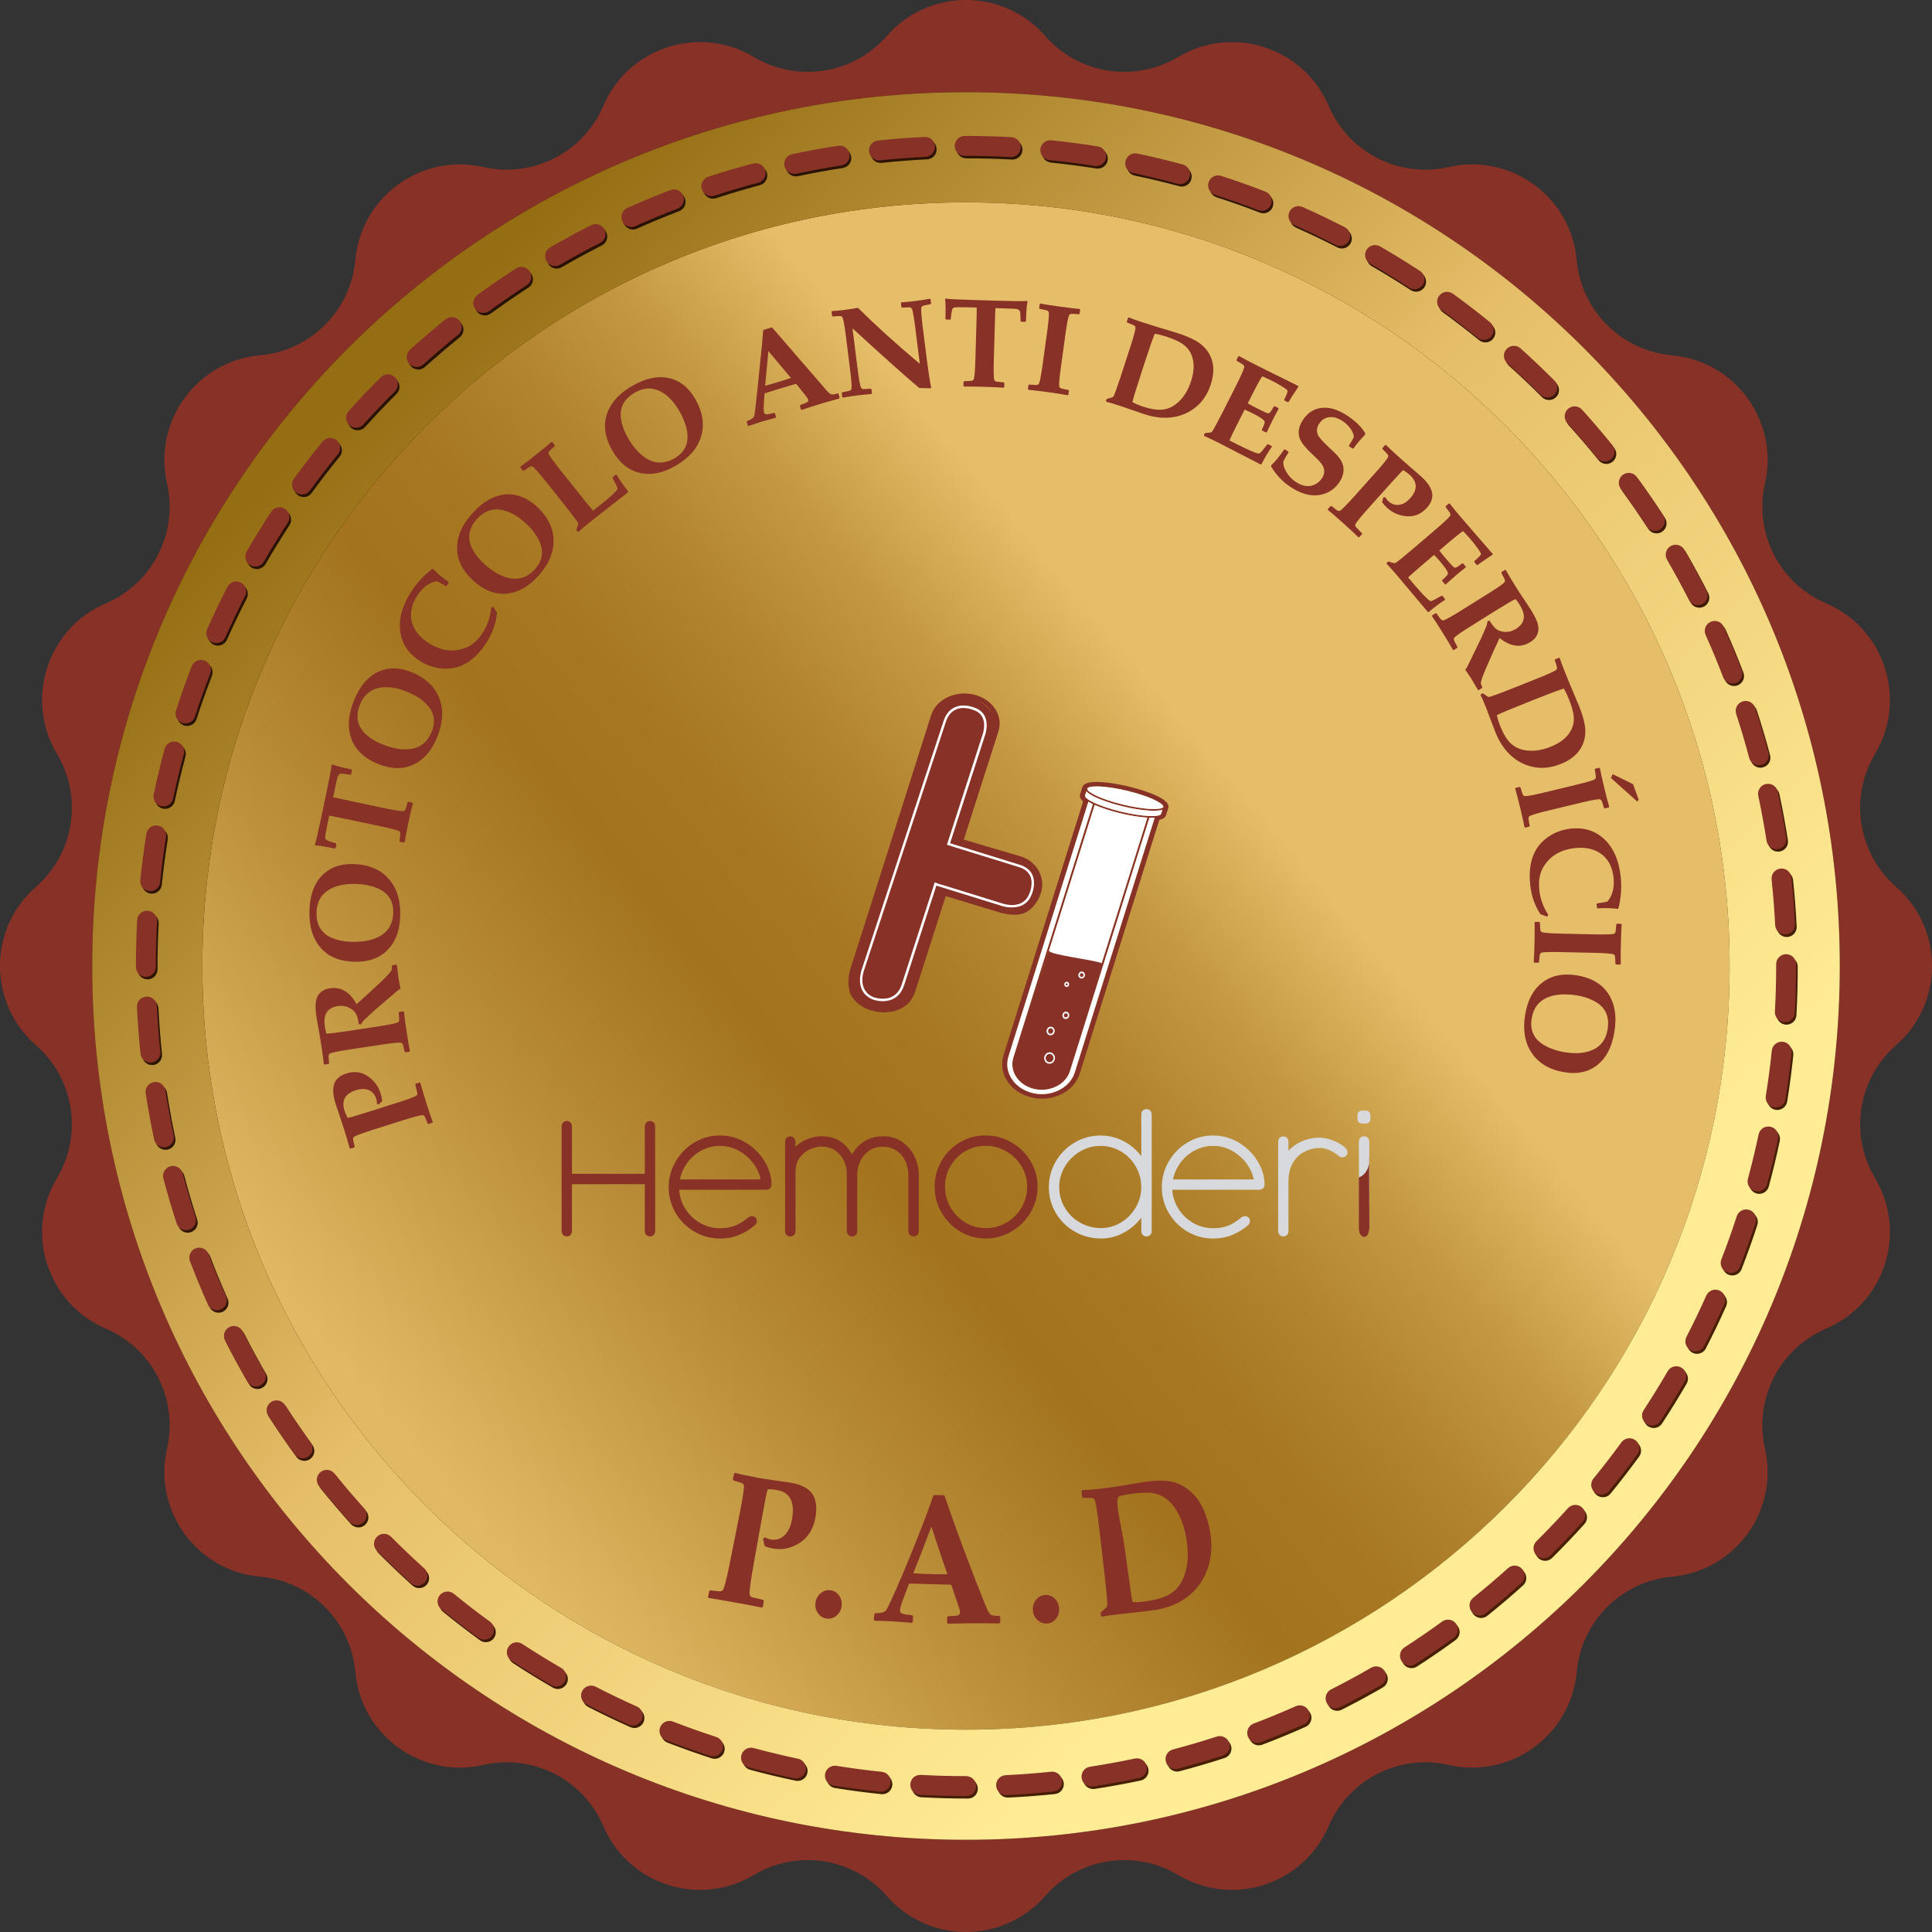
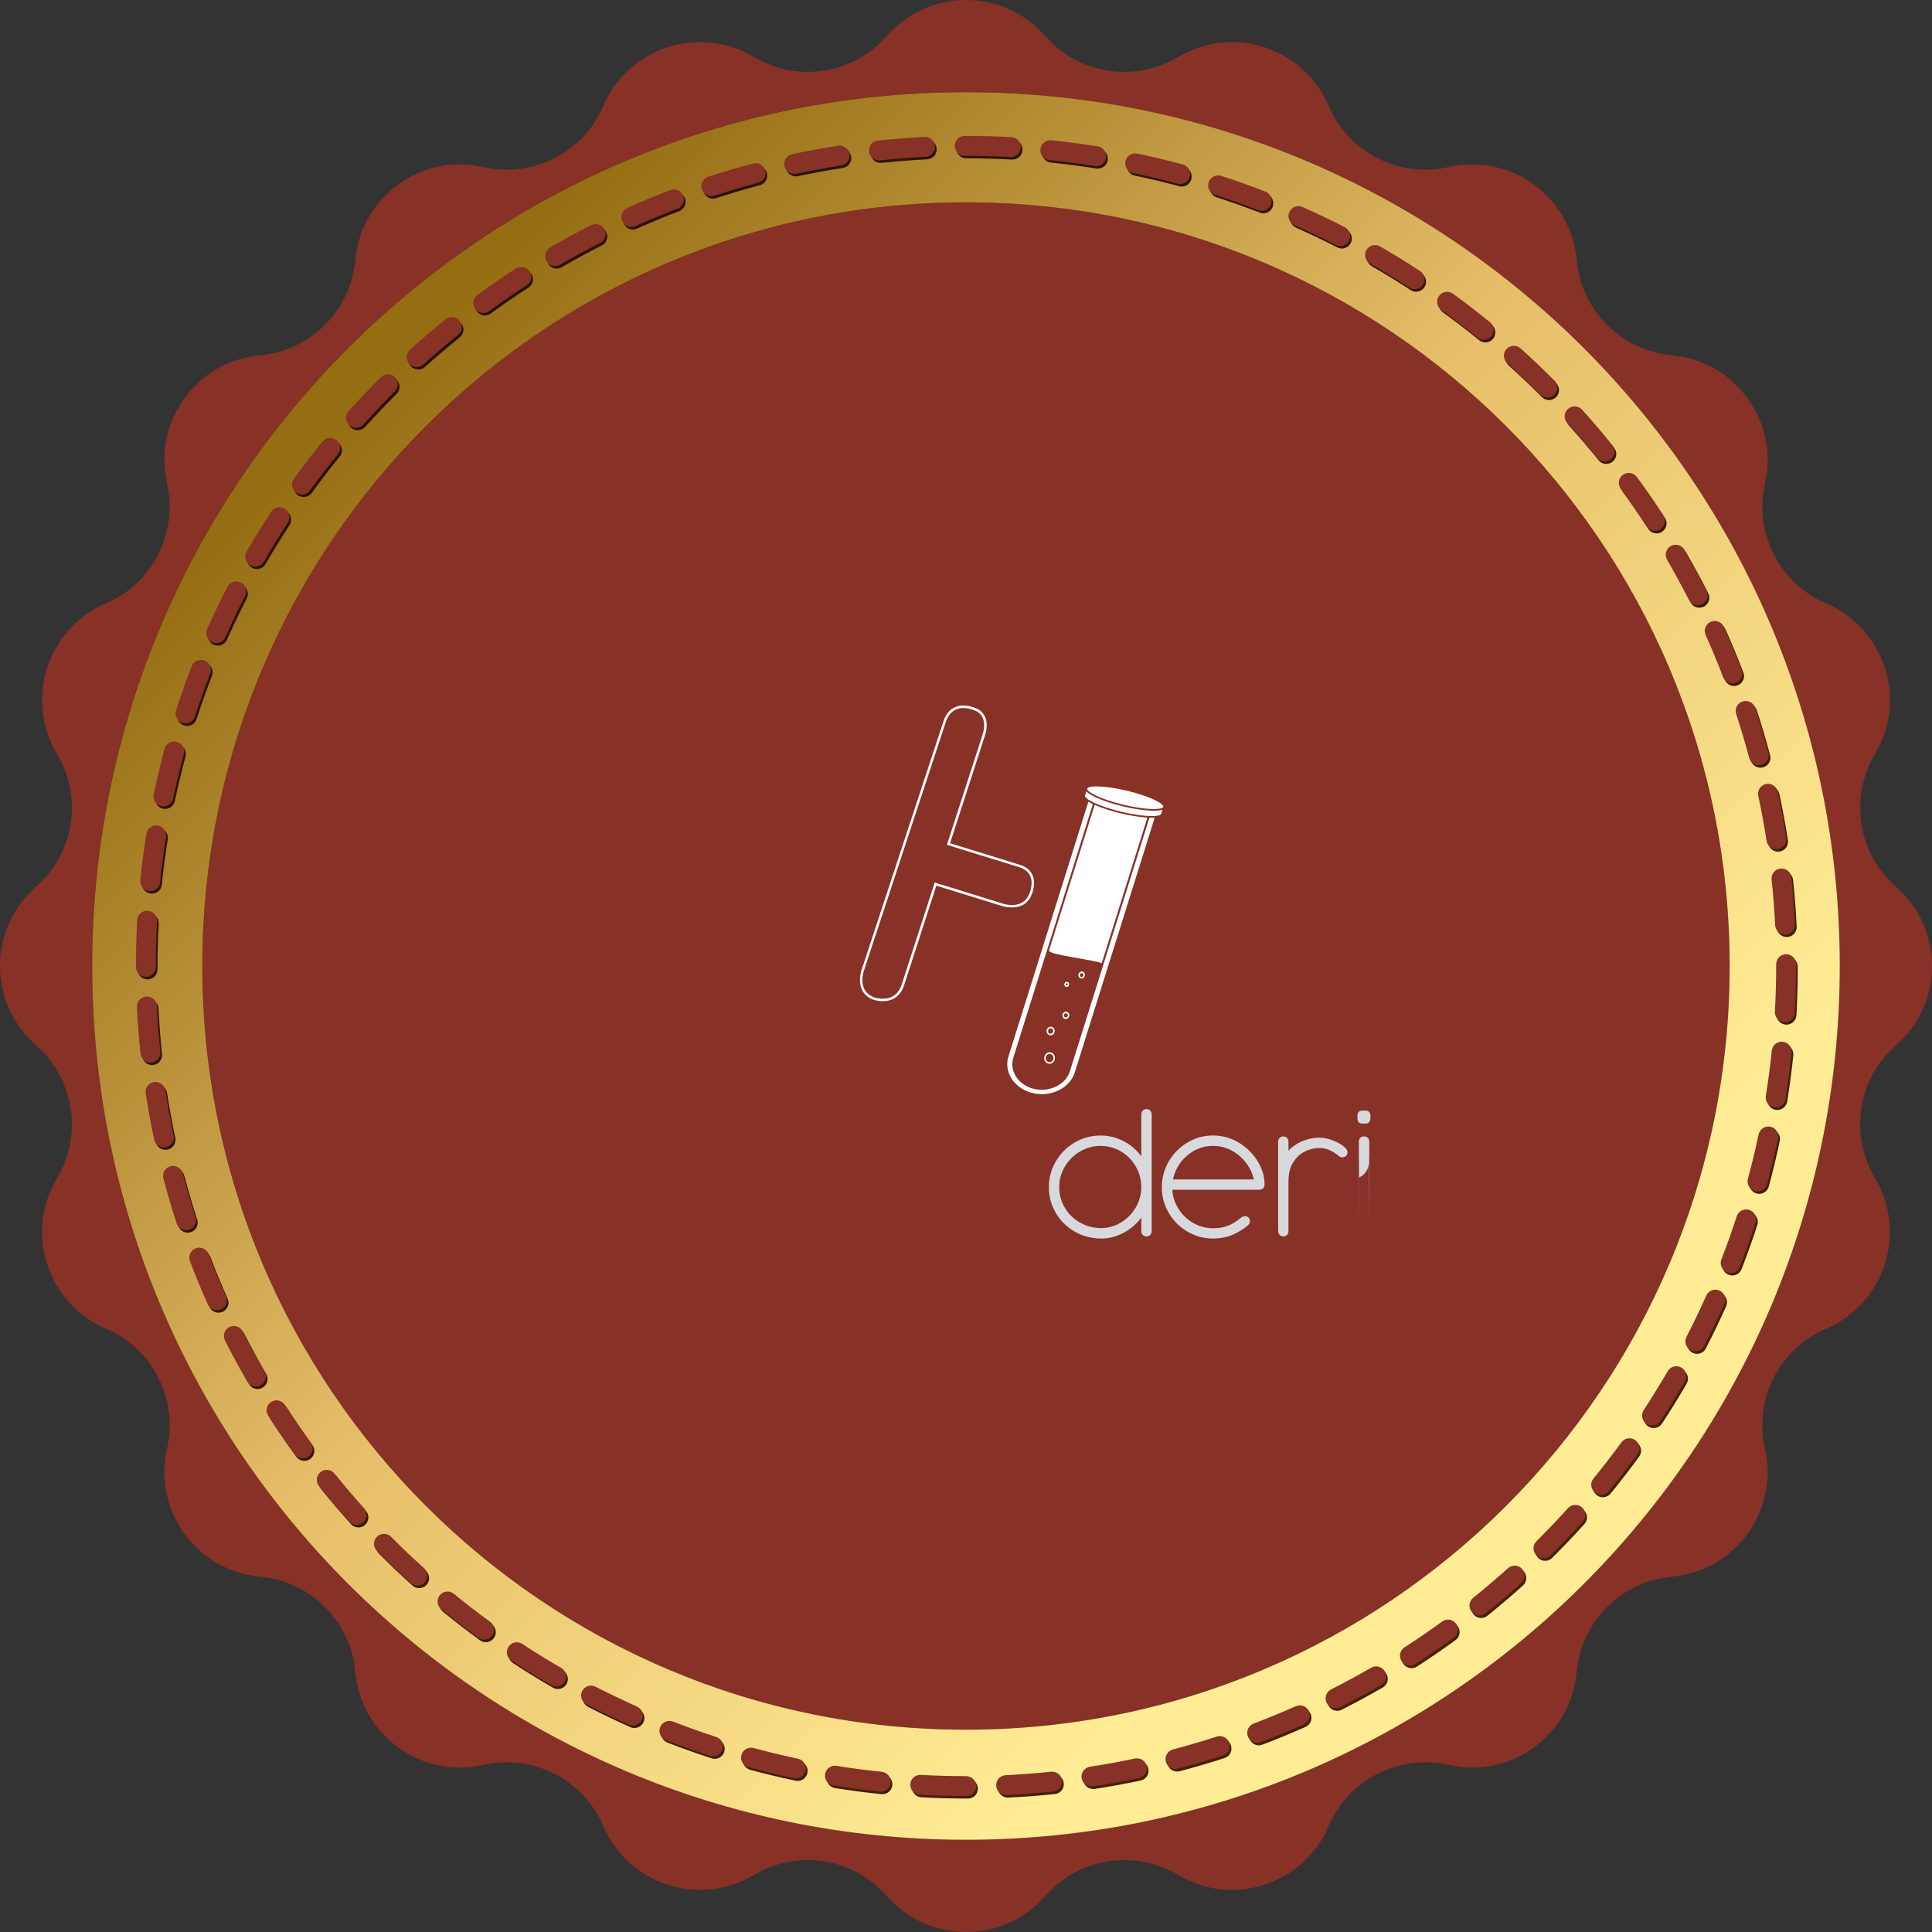
<svg xmlns="http://www.w3.org/2000/svg" id="Layer_1" x="0px" y="0px" viewBox="0 0 534.96 534.96" style="enable-background:new 0 0 534.96 534.96;" xml:space="preserve">
  <rect x="0" y="0" width="534.96" height="534.96" fill="#333333" stroke="none" />
  <style type="text/css"> .st0{fill:#873127;} .st1{fill:url(#SVGID_1_);} .st2{fill:url(#SVGID_2_);} .st3{fill:url(#SVGID_3_);} .st4{fill:url(#SVGID_4_);} .st5{fill:#A4A4A4;} .st6{fill:#D8D9DD;} .st7{fill:#FFFFFF;} </style>
  <g>
    <path class="st0" d="M289.39,9.95L289.39,9.95c9.26,10.59,24.76,13.05,36.83,5.83l0,0c15.13-9.03,34.75-2.66,41.68,13.54l0,0 c5.53,12.93,19.52,20.06,33.23,16.93l0,0c17.18-3.92,33.87,8.21,35.45,25.76l0,0c1.26,14.01,12.36,25.1,26.37,26.37l0,0 c17.55,1.58,29.68,18.27,25.76,35.45v0c-3.12,13.71,4,27.7,16.93,33.23l0,0c16.2,6.93,22.58,26.55,13.55,41.68v0 c-7.21,12.07-4.76,27.58,5.83,36.83l0,0c13.27,11.6,13.27,32.23,0,43.82l0,0c-10.59,9.25-13.04,24.76-5.83,36.83l0,0 c9.03,15.13,2.66,34.75-13.55,41.68l0,0c-12.93,5.53-20.05,19.51-16.93,33.22l0,0c3.92,17.18-8.21,33.87-25.76,35.45l0,0 c-14,1.26-25.1,12.36-26.37,26.37l0,0c-1.59,17.55-18.28,29.67-35.45,25.76l0,0c-13.71-3.13-27.7,4-33.23,16.93l0,0 c-6.93,16.2-26.55,22.58-41.68,13.54l0,0c-12.08-7.21-27.57-4.75-36.83,5.83l0,0c-11.6,13.27-32.23,13.27-43.82,0l0,0 c-9.25-10.59-24.76-13.04-36.83-5.83l0,0c-15.13,9.04-34.75,2.66-41.68-13.54l0,0c-5.53-12.93-19.51-20.06-33.23-16.93l0,0 c-17.18,3.92-33.87-8.21-35.45-25.76l0,0c-1.26-14.01-12.36-25.11-26.37-26.37l0,0c-17.55-1.58-29.68-18.27-25.76-35.45l0,0 c3.12-13.71-4-27.7-16.93-33.22l0,0c-16.2-6.93-22.58-26.55-13.54-41.68l0,0c7.21-12.07,4.75-27.58-5.83-36.83l0,0 c-13.27-11.6-13.27-32.23,0-43.82l0,0c10.59-9.26,13.04-24.76,5.83-36.83v0c-9.03-15.13-2.66-34.75,13.54-41.68l0,0 c12.93-5.53,20.05-19.52,16.93-33.23v0c-3.92-17.18,8.21-33.87,25.76-35.45l0,0c14-1.26,25.1-12.36,26.37-26.37l0,0 c1.58-17.55,18.28-29.68,35.45-25.76l0,0c13.71,3.13,27.7-4,33.23-16.93l0,0c6.93-16.2,26.55-22.58,41.68-13.54l0,0 c12.07,7.21,27.58,4.76,36.83-5.83l0,0C257.17-3.32,277.8-3.32,289.39,9.95z" />
    <linearGradient id="SVGID_1_" gradientUnits="userSpaceOnUse" x1="111.709" y1="398.661" x2="336.699" y2="209.873">
      <stop offset="0" style="stop-color:#E1B964" />
      <stop offset="0.326" style="stop-color:#B68934" />
      <stop offset="0.506" style="stop-color:#A3731E" />
      <stop offset="0.618" style="stop-color:#A77722" />
      <stop offset="0.734" style="stop-color:#B2842F" />
      <stop offset="0.851" style="stop-color:#C49843" />
      <stop offset="0.969" style="stop-color:#DEB560" />
      <stop offset="1" style="stop-color:#E6BE69" />
    </linearGradient>
-     <path class="st1" d="M267.48,47.28c-121.88,0-220.67,98.8-220.67,220.67c0,121.88,98.8,220.68,220.67,220.68 s220.68-98.8,220.68-220.68C488.16,146.08,389.36,47.28,267.48,47.28z" />
    <g>
      <path class="st0" d="M95.85,297.25c2.23-0.71,4.22-0.46,5.97,0.73c1.75,1.19,2.95,2.79,3.58,4.79c0.22,0.68,0.36,1.39,0.42,2.13 c-0.26,0.19-0.59,0.52-0.98,0.96l-0.47-0.24c0-0.52-0.06-0.98-0.19-1.38c-0.36-1.14-1.04-1.94-2.03-2.38 c-0.99-0.44-2.19-0.45-3.58,0c-3.02,0.96-4.08,2.85-3.18,5.69c0.11,0.34,0.39,1,0.84,1.98c0.29,0.02,2.08-0.49,5.36-1.53 l8.59-2.72c2.58-0.82,4.23-1.42,4.96-1.81c0.3-0.16,0.44-0.41,0.42-0.77c-0.01-0.11-0.2-0.9-0.57-2.38l0.12-0.24l1.07-0.34 l0.22,0.12c0.43,1.57,0.98,3.44,1.67,5.6c0.77,2.43,1.35,4.16,1.75,5.2l-0.09,0.22l-1.09,0.34l-0.24-0.13 c-0.43-1.12-0.69-1.76-0.79-1.92c-0.19-0.3-0.45-0.43-0.78-0.39c-0.83,0.1-2.53,0.56-5.1,1.37l-8.59,2.72 c-2.57,0.82-4.23,1.42-4.96,1.81c-0.3,0.16-0.44,0.41-0.42,0.77c0.01,0.18,0.17,0.86,0.47,2.04l-0.12,0.23l-1.07,0.34l-0.22-0.14 c-0.29-1.13-0.79-2.84-1.52-5.14c-0.3-0.95-0.75-2.31-1.35-4.09c-0.6-1.78-0.94-2.8-1.03-3.07c-0.98-3.1-0.87-5.35,0.34-6.76 C93.88,298.14,94.75,297.6,95.85,297.25z" />
      <path class="st0" d="M109.71,267.11l0.2,0.15c0.01,0.08,0.04,0.31,0.08,0.67c0.19,1.62,0.31,2.62,0.37,3.02 c0.09,0.6,0.27,1.54,0.53,2.84c-0.26,0.09-0.68,0.38-1.24,0.87l-6.31,5.42l-2.55,2.39c-0.31,0.3-0.6,0.7-0.87,1.19l-0.6-0.11 c-0.03-0.27-0.05-0.47-0.07-0.6c-0.17-1.15-0.49-2.03-0.93-2.63c-0.41-0.55-1.04-1.02-1.9-1.4c-0.86-0.39-1.84-0.5-2.93-0.33 c-1.9,0.29-3.06,1.22-3.5,2.8c-0.21,0.75-0.21,1.8,0,3.15c0.09,0.59,0.22,1.14,0.39,1.67c1.12-0.05,3-0.28,5.65-0.68l8.8-1.34 c2.67-0.41,4.4-0.75,5.18-1.02c0.32-0.11,0.49-0.34,0.53-0.69c0.02-0.18-0.03-0.88-0.14-2.08l0.14-0.2l1.13-0.17l0.19,0.13 c0.11,1.18,0.35,3,0.72,5.44c0.38,2.52,0.69,4.32,0.92,5.41l-0.12,0.2l-1.14,0.17l-0.2-0.15c-0.25-1.19-0.41-1.86-0.48-2.03 c-0.14-0.33-0.38-0.49-0.71-0.5c-0.83-0.03-2.58,0.16-5.25,0.56l-8.9,1.35c-2.67,0.41-4.4,0.75-5.18,1.02 c-0.32,0.11-0.49,0.34-0.53,0.69c-0.02,0.18,0.03,0.88,0.14,2.08l-0.14,0.2l-1.15,0.17l-0.18-0.15c-0.11-1.16-0.35-2.97-0.72-5.44 c-0.22-1.43-0.41-2.59-0.58-3.48c-0.34-1.76-0.57-3.08-0.71-3.96c-0.31-2.03-0.36-3.55-0.16-4.55c0.28-1.35,0.94-2.33,2-2.93 c0.52-0.29,1.15-0.5,1.9-0.61c3.05-0.46,5.49,1,7.32,4.4c0.85-0.73,1.71-1.5,2.58-2.3l3.58-3.32c2.11-1.95,3.29-3.22,3.54-3.8 c0.13-0.3,0.15-0.68,0.08-1.16l0.14-0.2L109.71,267.11z" />
-       <path class="st0" d="M97.92,239.25c4.19,0.13,7.43,1.5,9.74,4.13c2.24,2.55,3.29,5.97,3.16,10.27c-0.12,4.06-1.31,7.21-3.57,9.46 c-2.25,2.25-5.33,3.31-9.22,3.19c-5.46-0.17-9.17-2.46-11.13-6.88c-0.89-2.01-1.29-4.46-1.21-7.36c0.13-4.14,1.26-7.33,3.41-9.57 C91.28,240.22,94.22,239.14,97.92,239.25z M98.64,244.76c-3.29-0.1-5.92,0.51-7.9,1.83c-1.98,1.32-3.01,3.32-3.09,5.99 c-0.11,3.52,1.34,5.91,4.33,7.15c1.54,0.64,3.27,0.99,5.2,1.05c3.51,0.11,6.29-0.48,8.37-1.77c2.14-1.34,3.25-3.4,3.34-6.19 c0.1-3.38-1.42-5.7-4.57-6.96C102.64,245.19,100.75,244.82,98.64,244.76z" />
      <path class="st0" d="M92.05,211.68c0.79,0.31,1.63,0.57,2.5,0.76l2.77,0.62l0.13,0.21l-0.23,1.1l-0.19,0.16 c-1.43-0.24-2.28-0.35-2.54-0.33c-0.47,0.05-0.81,0.36-1.02,0.95c-0.08,0.23-0.33,1.31-0.74,3.27l-0.49,2.33 c0.38,0.1,1.93,0.44,4.62,1.01l9.46,1.99c2.64,0.56,4.38,0.84,5.21,0.86c0.33,0.01,0.58-0.14,0.74-0.46 c0.08-0.17,0.28-0.83,0.59-2l0.2-0.14l1.12,0.23l0.13,0.21c-0.31,1.14-0.72,2.92-1.23,5.34c-0.52,2.49-0.87,4.28-1.03,5.39 l-0.18,0.13l-1.13-0.24l-0.13-0.21c0.18-1.2,0.27-1.89,0.26-2.07c-0.02-0.36-0.18-0.6-0.49-0.72c-0.77-0.32-2.47-0.76-5.12-1.31 l-9.46-1.99c-2.74-0.58-4.29-0.88-4.64-0.92l-0.52,2.49c-0.44,2.08-0.63,3.31-0.58,3.68c0.03,0.2,0.08,0.34,0.17,0.44 c0.16,0.14,0.49,0.3,1.01,0.49c0.57,0.21,1.17,0.38,1.78,0.54l0.13,0.21l-0.23,1.1l-0.21,0.16l-2.86-0.56 c-0.8-0.16-1.64-0.26-2.53-0.31l-0.13-0.19c0.25-0.66,0.83-3.15,1.74-7.46l1.48-7.06c0.83-3.97,1.3-6.48,1.41-7.53L92.05,211.68z" />
      <path class="st0" d="M113.94,186.12c3.88,1.57,6.45,3.98,7.71,7.24c1.22,3.17,1.02,6.74-0.59,10.73 c-1.52,3.76-3.73,6.31-6.62,7.64c-2.89,1.33-6.14,1.26-9.75-0.2c-5.06-2.04-7.75-5.48-8.07-10.31c-0.14-2.19,0.33-4.63,1.42-7.32 c1.55-3.84,3.72-6.44,6.51-7.8C107.38,184.73,110.51,184.74,113.94,186.12z M112.71,191.54c-3.05-1.23-5.73-1.57-8.05-1.01 c-2.31,0.56-3.97,2.07-4.97,4.55c-1.32,3.27-0.79,6,1.59,8.21c1.22,1.13,2.72,2.06,4.51,2.78c3.25,1.31,6.07,1.72,8.46,1.23 c2.47-0.51,4.23-2.06,5.27-4.65c1.27-3.14,0.64-5.84-1.88-8.11C116.31,193.33,114.67,192.33,112.71,191.54z" />
      <path class="st0" d="M136.57,168.02l1.03,1.62c-0.23,2.82-1.17,5.54-2.82,8.16c-3.31,5.24-7.38,7.67-12.21,7.32 c-2.23-0.16-4.32-0.86-6.27-2.09c-3.15-1.99-4.96-4.67-5.45-8.04c-0.51-3.46,0.46-7.12,2.9-10.99c1.55-2.46,3.5-4.59,5.84-6.4 l0.34-0.06c1.11,1.18,2.52,2.37,4.25,3.57l0.06,0.23l-0.56,0.89l-0.25,0.05c-1.18-0.7-2.02-1.16-2.52-1.36 c-2.15,0.4-3.97,1.78-5.46,4.15c-1.54,2.44-2.01,4.82-1.41,7.13c0.6,2.32,2.17,4.28,4.7,5.88c3.42,2.17,6.83,2.6,10.23,1.29 c1.81-0.7,3.41-2.15,4.81-4.35c1.27-2.01,2.02-4.28,2.24-6.82L136.57,168.02z" />
-       <path class="st0" d="M148.58,140.21c3.09,2.82,4.66,5.98,4.7,9.47c0.04,3.39-1.39,6.68-4.28,9.85c-2.74,3-5.69,4.62-8.86,4.85 c-3.17,0.24-6.2-0.96-9.08-3.58c-4.03-3.68-5.36-7.84-3.97-12.47c0.63-2.11,1.92-4.23,3.88-6.37c2.79-3.06,5.73-4.74,8.82-5.04 C142.91,136.62,145.85,137.72,148.58,140.21z M145.54,144.86c-2.43-2.22-4.83-3.47-7.19-3.75c-2.36-0.28-4.44,0.56-6.24,2.54 c-2.38,2.6-2.83,5.35-1.37,8.25c0.75,1.49,1.84,2.88,3.26,4.18c2.59,2.36,5.09,3.73,7.51,4.1c2.5,0.38,4.68-0.46,6.56-2.52 c2.28-2.5,2.63-5.25,1.06-8.26C148.3,147.79,147.1,146.28,145.54,144.86z" />
+       <path class="st0" d="M148.58,140.21c3.09,2.82,4.66,5.98,4.7,9.47c0.04,3.39-1.39,6.68-4.28,9.85c-2.74,3-5.69,4.62-8.86,4.85 c-3.17,0.24-6.2-0.96-9.08-3.58c-4.03-3.68-5.36-7.84-3.97-12.47c0.63-2.11,1.92-4.23,3.88-6.37c2.79-3.06,5.73-4.74,8.82-5.04 C142.91,136.62,145.85,137.72,148.58,140.21z M145.54,144.86c-2.43-2.22-4.83-3.47-7.19-3.75c-2.36-0.28-4.44,0.56-6.24,2.54 c-2.38,2.6-2.83,5.35-1.37,8.25c0.75,1.49,1.84,2.88,3.26,4.18c2.59,2.36,5.09,3.73,7.51,4.1c2.5,0.38,4.68-0.46,6.56-2.52 c2.28-2.5,2.63-5.25,1.06-8.26z" />
      <path class="st0" d="M170.73,131.42c0.83,1.46,1.9,3,3.2,4.64l-0.03,0.24l-10.18,7.99c-1.69,1.35-2.86,2.32-3.51,2.93l-0.24-0.02 l-0.3-0.37l-0.06-0.21c0.35-0.96,0.52-1.52,0.49-1.67c-0.04-0.23-0.46-0.86-1.26-1.89l-2.34-3.02l-5.38-6.75 c-1.68-2.11-2.84-3.44-3.47-3.98c-0.25-0.22-0.54-0.26-0.87-0.12c-0.17,0.08-0.75,0.46-1.73,1.17l-0.25-0.02l-0.72-0.91l0.04-0.23 c1-0.71,2.42-1.8,4.27-3.27c1.91-1.52,3.34-2.71,4.29-3.55l0.23,0.01l0.73,0.92l-0.04,0.23c-0.9,0.81-1.41,1.29-1.52,1.43 c-0.21,0.29-0.24,0.58-0.08,0.87c0.39,0.74,1.43,2.16,3.11,4.27l6.35,7.96c0.93,1.16,1.85,2.27,2.77,3.33l1.89-1.51 c2.71-2.16,4.29-3.59,4.74-4.28c0.07-0.12,0.11-0.22,0.11-0.32c-0.01-0.2-0.13-0.53-0.37-1.01l-0.98-1.92l0.02-0.26l0.85-0.68 L170.73,131.42z" />
      <path class="st0" d="M192.54,110.52c2.07,3.64,2.59,7.13,1.55,10.46c-1.01,3.24-3.38,5.92-7.11,8.05 c-3.53,2.01-6.84,2.64-9.93,1.88c-3.09-0.75-5.6-2.82-7.53-6.2c-2.7-4.74-2.68-9.11,0.07-13.09c1.25-1.81,3.13-3.43,5.65-4.86 c3.6-2.05,6.91-2.74,9.94-2.08C188.26,105.36,190.71,107.31,192.54,110.52z M188.21,114c-1.63-2.86-3.52-4.79-5.68-5.79 c-2.16-1-4.4-0.83-6.72,0.49c-3.06,1.74-4.34,4.22-3.84,7.42c0.25,1.65,0.86,3.31,1.81,4.98c1.74,3.05,3.69,5.12,5.88,6.22 c2.26,1.13,4.6,1.01,7.02-0.37c2.94-1.67,4.12-4.18,3.56-7.53C189.93,117.64,189.26,115.84,188.21,114z" />
      <path class="st0" d="M232.47,110.14l-0.1,0.21c-2.54,0.7-4.07,1.13-4.59,1.29c-2.09,0.63-4.02,1.26-5.79,1.87l-0.2-0.12 l-0.31-1.03l0.12-0.23l1.46-0.53c0.61-0.22,0.86-0.53,0.74-0.92c-0.07-0.23-0.38-0.69-0.94-1.39l-2.42-3.02 c-1.57,0.45-3.18,0.93-4.81,1.43c-0.89,0.27-2.2,0.68-3.94,1.23l-0.15,2.21c-0.11,1.68-0.11,2.71,0.01,3.09 c0.12,0.41,0.47,0.58,1.02,0.49c0.31-0.05,0.9-0.18,1.78-0.4l0.22,0.11l0.32,1.04l-0.12,0.21c-2.12,0.57-3.48,0.95-4.08,1.13 c-0.46,0.14-1.61,0.52-3.43,1.15l-0.21-0.1l-0.32-1.06l0.14-0.22c1.15-0.42,1.8-0.86,1.95-1.32c0.15-0.46,0.47-3.03,0.94-7.71 l1.21-11.99c0.08-0.93,0.2-2.32,0.37-4.19l2.42-0.73l15.2,17.57c0.59,0.66,1.04,1,1.35,1.01c0.42,0.02,0.97-0.08,1.68-0.3 l0.21,0.13L232.47,110.14z M219,104.65l-6.24-7.43l-0.9,9.6c0.94-0.25,2.16-0.6,3.64-1.05C216.95,105.33,218.12,104.96,219,104.65 z" />
      <path class="st0" d="M257.82,84.04l-0.17,0.19c-1.19,0.22-1.88,0.36-2.05,0.43c-0.33,0.13-0.5,0.37-0.52,0.7 c-0.05,0.83,0.09,2.59,0.43,5.27l0.86,6.86c0.64,5.06,1.13,8.34,1.47,9.85l-0.21,0.18c-1.36-0.05-2.38-0.07-3.08-0.08 c-3.58-2.99-9.75-8.5-18.5-16.52l1.39,11.05c0.34,2.68,0.63,4.42,0.89,5.21c0.1,0.32,0.33,0.5,0.68,0.55 c0.18,0.02,0.88-0.01,2.09-0.09l0.2,0.15l0.14,1.15l-0.16,0.17c-1.36,0.1-2.63,0.23-3.79,0.37c-1.35,0.17-2.71,0.38-4.07,0.61 l-0.2-0.13l-0.14-1.15l0.16-0.19c1.19-0.22,1.87-0.36,2.04-0.43c0.33-0.13,0.5-0.37,0.52-0.7c0.05-0.83-0.09-2.59-0.43-5.27 l-1.12-8.94c-0.34-2.68-0.63-4.42-0.89-5.21c-0.1-0.32-0.33-0.5-0.68-0.55c-0.18-0.02-0.88,0.01-2.09,0.09l-0.2-0.15l-0.14-1.15 l0.16-0.17c1.13-0.07,2.2-0.17,3.21-0.3c1.59-0.2,2.9-0.4,3.94-0.6c4.92,4.87,10.63,10.04,17.13,15.5l-1.24-9.88 c-0.34-2.68-0.63-4.42-0.89-5.21c-0.1-0.32-0.33-0.5-0.68-0.55c-0.18-0.02-0.88,0.01-2.09,0.09l-0.2-0.15l-0.14-1.15l0.16-0.17 c1.33-0.1,2.58-0.22,3.78-0.37c1.52-0.19,2.88-0.4,4.08-0.62l0.2,0.13L257.82,84.04z" />
      <path class="st0" d="M284.51,83.52c-0.17,0.84-0.27,1.7-0.31,2.6l-0.12,2.84l-0.18,0.16l-1.12-0.03l-0.19-0.16 c-0.02-1.45-0.06-2.31-0.12-2.56c-0.13-0.46-0.5-0.74-1.12-0.83c-0.24-0.04-1.35-0.09-3.34-0.15l-2.38-0.07 c-0.04,0.4-0.09,1.97-0.17,4.73l-0.28,9.67c-0.08,2.7-0.05,4.46,0.08,5.28c0.05,0.33,0.25,0.55,0.59,0.65 c0.18,0.05,0.87,0.13,2.08,0.23l0.17,0.18l-0.03,1.14l-0.18,0.16c-1.17-0.1-3-0.19-5.48-0.26c-2.54-0.07-4.37-0.09-5.48-0.06 l-0.16-0.16l0.03-1.16l0.18-0.17c1.21-0.03,1.91-0.07,2.09-0.11c0.35-0.08,0.55-0.28,0.62-0.61c0.18-0.81,0.31-2.57,0.39-5.27 l0.28-9.67c0.08-2.8,0.11-4.38,0.08-4.73l-2.54-0.07c-2.12-0.06-3.37-0.04-3.72,0.08c-0.19,0.06-0.32,0.14-0.4,0.24 c-0.11,0.18-0.21,0.54-0.3,1.08c-0.1,0.6-0.17,1.22-0.21,1.85l-0.18,0.17l-1.12-0.03l-0.19-0.18l0.05-2.91 c0.01-0.82-0.04-1.66-0.14-2.54l0.17-0.17c0.7,0.13,3.25,0.27,7.65,0.39l7.21,0.21c4.06,0.12,6.61,0.14,7.66,0.05L284.51,83.52z" />
      <path class="st0" d="M295.82,109.29l-0.18,0.15c-1.17-0.23-2.98-0.51-5.44-0.85c-2.45-0.34-4.26-0.55-5.45-0.65l-0.13-0.19 l0.16-1.13l0.2-0.14c1.21,0.1,1.9,0.14,2.09,0.12c0.35-0.04,0.58-0.22,0.69-0.54c0.26-0.79,0.58-2.52,0.95-5.2l1.23-8.92 c0.37-2.68,0.53-4.43,0.49-5.26c-0.01-0.33-0.18-0.57-0.51-0.71c-0.17-0.07-0.85-0.22-2.04-0.45l-0.15-0.19l0.16-1.15l0.2-0.13 c1.12,0.22,2.92,0.51,5.42,0.85c2.48,0.34,4.29,0.56,5.43,0.65l0.15,0.18l-0.16,1.15l-0.2,0.14c-1.21-0.1-1.9-0.14-2.09-0.12 c-0.35,0.04-0.58,0.22-0.69,0.54c-0.26,0.79-0.58,2.52-0.95,5.2l-1.23,8.92c-0.37,2.68-0.53,4.43-0.49,5.26 c0.01,0.33,0.18,0.57,0.51,0.71c0.17,0.07,0.85,0.22,2.04,0.45l0.15,0.19L295.82,109.29z" />
      <path class="st0" d="M335.24,106.49c-1.19,3.66-3.43,6.29-6.71,7.88c-1.6,0.78-3.38,1.21-5.33,1.29c-2.09,0.1-4.37-0.28-6.84-1.14 l-5.94-2.04c-1.62-0.55-2.97-0.96-4.06-1.22l-0.12-0.22l0.15-0.45l0.15-0.17c1-0.24,1.56-0.41,1.67-0.51 c0.17-0.16,0.46-0.86,0.89-2.09l1.23-3.61l2.67-8.21c0.84-2.57,1.31-4.27,1.41-5.09c0.04-0.33-0.08-0.59-0.38-0.79 c-0.16-0.1-0.8-0.37-1.93-0.81L312,89.1l0.36-1.1l0.22-0.09c1.17,0.45,2.3,0.86,3.39,1.21c2.63,0.86,5.01,1.6,7.14,2.22 c1.06,0.31,2.12,0.64,3.18,0.98c2.93,0.96,5.08,2.01,6.44,3.16c1.49,1.26,2.47,2.8,2.95,4.61 C336.17,101.96,336.02,104.09,335.24,106.49z M329.79,105.57c0.97-2.99,0.97-5.53-0.02-7.63c-0.51-1.1-1.31-2.01-2.38-2.75 c-1.02-0.69-2.54-1.37-4.56-2.02c-1.05-0.34-2.08-0.6-3.08-0.77c-0.51,1.17-1.52,4.08-3.03,8.72l-2.27,7.08 c-0.5,1.58-0.8,2.64-0.89,3.18c0.94,0.47,1.93,0.88,2.97,1.22c2.25,0.73,4.12,1,5.62,0.79c1.62-0.22,3.11-1.02,4.46-2.38 C328.01,109.61,329.07,107.8,329.79,105.57z" />
      <path class="st0" d="M352.18,123.7c-0.98,1.36-1.94,2.97-2.88,4.84l-0.24,0.07l-11.5-5.93c-1.93-0.97-3.3-1.63-4.13-1.97 l-0.08-0.23l0.22-0.43l0.17-0.14c1.03-0.08,1.6-0.16,1.72-0.25c0.19-0.14,0.59-0.79,1.2-1.93l1.77-3.38l3.89-7.7 c1.22-2.41,1.94-4.02,2.17-4.81c0.1-0.32,0.01-0.6-0.26-0.84c-0.14-0.12-0.73-0.48-1.78-1.09l-0.08-0.23l0.52-1.03l0.23-0.06 c1.04,0.6,2.68,1.47,4.91,2.6c1.99,1.01,5.79,2.89,11.41,5.65l0.11,0.21l-1.06,1.58c-0.34,0.5-0.61,0.94-0.84,1.29l-0.83,1.36 l-0.24,0.09l-0.92-0.47l-0.08-0.23c0.69-1.38,1-2.21,0.94-2.48c-0.04-0.2-0.56-0.6-1.54-1.2c-0.98-0.6-1.86-1.09-2.63-1.48 c-0.92-0.47-1.87-0.9-2.85-1.31c-0.65,1-1.46,2.45-2.41,4.33l-1.59,3.15c0.81,0.47,1.48,0.84,2,1.1l2.09,1.04 c0.98,0.48,1.57,0.69,1.77,0.61c0.26-0.1,0.72-0.72,1.37-1.88l0.24-0.07l0.99,0.5l0.08,0.23c-0.62,1.11-1.16,2.14-1.64,3.08 c-0.52,1.02-1.06,2.15-1.63,3.39l-0.23,0.06l-1.07-0.54l-0.08-0.23c0.59-1.16,0.85-1.9,0.79-2.2c-0.06-0.3-0.5-0.71-1.32-1.21 c-0.62-0.38-1.3-0.75-2.03-1.12c-0.77-0.39-1.51-0.73-2.2-1.02l-2.34,4.63c-0.67,1.33-1.29,2.63-1.87,3.9l2.16,1.09 c3.09,1.56,5.05,2.41,5.86,2.53c0.14,0.02,0.25,0.01,0.34-0.04c0.18-0.09,0.43-0.34,0.76-0.76l1.33-1.69l0.24-0.09l0.97,0.49 L352.18,123.7z" />
      <path class="st0" d="M370.81,133.59c-1.05,1.55-2.45,2.6-4.17,3.15c-1.51,0.49-3.1,0.55-4.75,0.17c-1.52-0.35-3.1-1.08-4.76-2.21 c-2.06-1.4-3.77-3.23-5.14-5.48l0.03-0.43c1.01-0.89,2.19-2.33,3.55-4.32l0.24-0.04l0.94,0.64l0.04,0.23l-0.22,0.32 c-0.36,0.53-0.77,1.26-1.24,2.2c-0.06,0.84,0.23,1.79,0.84,2.84c0.64,1.1,1.48,2,2.51,2.7c1.94,1.32,3.73,1.59,5.35,0.81 c0.84-0.4,1.5-0.96,1.98-1.68c0.82-1.2,0.88-2.42,0.18-3.65c-0.35-0.61-1.04-1.39-2.08-2.35c-2.36-2.17-3.75-3.82-4.18-4.97 c-0.65-1.73-0.34-3.52,0.92-5.37c1.31-1.92,3.03-3,5.17-3.22c2.25-0.22,4.65,0.53,7.2,2.27c2.29,1.56,3.91,3.18,4.84,4.84 l-0.13,0.41c-1,0.96-2.05,2.2-3.17,3.73l-0.26,0.03l-0.93-0.63l-0.05-0.24c0.74-1.15,1.19-1.91,1.35-2.29 c0-0.65-0.28-1.38-0.82-2.21c-0.59-0.87-1.32-1.6-2.19-2.19c-1.31-0.9-2.58-1.27-3.8-1.13c-1.14,0.14-2.06,0.71-2.73,1.7 c-0.74,1.08-0.87,2.15-0.4,3.21c0.31,0.69,1.34,1.86,3.11,3.5c0.19,0.17,0.7,0.65,1.53,1.45c0.52,0.49,0.96,0.99,1.33,1.5 c0.75,1.03,1.12,2.08,1.12,3.16C372.03,131.22,371.63,132.4,370.81,133.59z" />
      <path class="st0" d="M395.15,140.55c-1.56,1.74-3.4,2.54-5.51,2.41c-2.12-0.14-3.96-0.9-5.52-2.31c-0.53-0.48-1.01-1.01-1.45-1.61 c0.12-0.3,0.24-0.74,0.35-1.33l0.53-0.03c0.27,0.45,0.55,0.81,0.86,1.09c0.89,0.8,1.88,1.14,2.96,1.02 c1.08-0.12,2.11-0.73,3.09-1.82c2.11-2.36,2.06-4.53-0.16-6.52c-0.27-0.24-0.84-0.66-1.73-1.27c-0.26,0.13-1.54,1.48-3.83,4.04 l-6.01,6.71c-1.8,2.01-2.92,3.38-3.35,4.09c-0.17,0.29-0.17,0.58,0.03,0.87c0.06,0.09,0.63,0.67,1.7,1.75l0.02,0.27l-0.75,0.84 l-0.25,0.01c-1.17-1.14-2.59-2.46-4.28-3.97c-1.9-1.7-3.29-2.9-4.15-3.58l-0.03-0.23l0.76-0.85l0.27-0.01 c0.94,0.75,1.49,1.17,1.65,1.25c0.32,0.16,0.61,0.14,0.87-0.07c0.66-0.51,1.89-1.77,3.69-3.78l6.01-6.71 c1.8-2.01,2.92-3.38,3.35-4.09c0.17-0.29,0.17-0.58-0.03-0.87c-0.1-0.15-0.58-0.66-1.44-1.52l-0.01-0.26l0.75-0.84l0.26,0 c0.82,0.83,2.13,2.04,3.92,3.65c0.74,0.67,1.82,1.61,3.24,2.84c1.42,1.23,2.24,1.93,2.45,2.12c2.42,2.17,3.47,4.17,3.14,5.99 C396.4,138.78,395.92,139.69,395.15,140.55z" />
      <path class="st0" d="M400.12,166.11c-1.43,0.88-2.94,1.99-4.53,3.35l-0.25-0.02l-8.33-9.91c-1.4-1.64-2.42-2.78-3.05-3.41 l0.01-0.25l0.36-0.31l0.21-0.06c0.98,0.32,1.54,0.46,1.69,0.43c0.23-0.06,0.85-0.5,1.85-1.32l2.93-2.44l6.56-5.61 c2.05-1.75,3.34-2.96,3.86-3.6c0.21-0.26,0.24-0.55,0.09-0.87c-0.08-0.16-0.49-0.73-1.22-1.69l0.01-0.25l0.88-0.75l0.23,0.04 c0.73,0.96,1.9,2.39,3.53,4.29c1.45,1.7,4.23,4.9,8.34,9.61l0.02,0.24l-1.59,1.05c-0.5,0.34-0.93,0.63-1.27,0.87l-1.29,0.93 l-0.26-0.01l-0.67-0.79l0.01-0.25c1.17-1.01,1.77-1.66,1.82-1.93c0.04-0.2-0.28-0.77-0.96-1.7c-0.67-0.93-1.29-1.72-1.86-2.38 c-0.67-0.79-1.38-1.55-2.13-2.31c-0.99,0.67-2.29,1.7-3.89,3.07l-2.68,2.29c0.57,0.75,1.04,1.35,1.42,1.79l1.53,1.76 c0.72,0.82,1.18,1.24,1.4,1.24c0.28,0.01,0.94-0.39,1.99-1.21l0.25,0.02l0.72,0.84l-0.01,0.25c-1,0.79-1.9,1.53-2.7,2.21 c-0.87,0.74-1.81,1.58-2.81,2.5l-0.23-0.04l-0.78-0.91l0.01-0.25c0.99-0.85,1.52-1.42,1.58-1.73c0.06-0.3-0.19-0.85-0.75-1.63 c-0.43-0.59-0.91-1.19-1.44-1.82c-0.56-0.66-1.11-1.25-1.64-1.79l-3.95,3.37c-1.13,0.97-2.21,1.92-3.23,2.88l1.57,1.84 c2.25,2.63,3.73,4.17,4.44,4.59c0.12,0.07,0.23,0.1,0.33,0.1c0.2-0.01,0.53-0.15,1-0.41l1.88-1.05l0.26,0.01l0.71,0.83 L400.12,166.11z" />
      <path class="st0" d="M409.45,191.08l-0.24-0.06c-0.04-0.07-0.16-0.27-0.34-0.58c-0.81-1.41-1.33-2.29-1.54-2.63 c-0.32-0.51-0.86-1.31-1.61-2.39c0.21-0.18,0.47-0.62,0.8-1.3l3.64-7.48l1.39-3.2c0.17-0.4,0.28-0.88,0.32-1.44l0.6-0.14 c0.13,0.24,0.24,0.41,0.31,0.52c0.62,0.99,1.25,1.67,1.9,2.05c0.59,0.35,1.36,0.52,2.3,0.54c0.94,0.01,1.88-0.27,2.82-0.86 c1.63-1.02,2.33-2.34,2.1-3.96c-0.11-0.77-0.52-1.74-1.25-2.9c-0.31-0.5-0.65-0.96-1.02-1.38c-1.01,0.49-2.65,1.44-4.92,2.86 l-7.55,4.72c-2.29,1.43-3.74,2.43-4.35,2.99c-0.25,0.22-0.32,0.51-0.21,0.85c0.06,0.17,0.38,0.79,0.96,1.86l-0.05,0.24l-0.97,0.6 l-0.23-0.05c-0.57-1.04-1.51-2.61-2.82-4.71c-1.35-2.16-2.35-3.7-2.99-4.6l0.04-0.23l0.98-0.61l0.24,0.06 c0.7,0.99,1.12,1.55,1.25,1.68c0.26,0.24,0.54,0.3,0.86,0.18c0.77-0.3,2.31-1.17,4.6-2.6l7.64-4.77c2.29-1.43,3.74-2.43,4.35-2.99 c0.25-0.23,0.32-0.51,0.21-0.85c-0.06-0.17-0.38-0.79-0.96-1.86l0.05-0.24l0.98-0.61l0.22,0.07c0.56,1.02,1.5,2.59,2.82,4.7 c0.77,1.23,1.4,2.22,1.91,2.96c1.01,1.48,1.75,2.6,2.22,3.36c1.09,1.74,1.74,3.11,1.95,4.12c0.28,1.35,0.06,2.51-0.67,3.49 c-0.36,0.48-0.86,0.92-1.5,1.32c-2.62,1.64-5.44,1.26-8.46-1.14c-0.49,1.01-0.98,2.05-1.46,3.13l-1.97,4.46 c-1.17,2.63-1.75,4.26-1.74,4.89c0,0.32,0.13,0.69,0.39,1.1l-0.05,0.24L409.45,191.08z" />
      <path class="st0" d="M432.1,211.57c-3.57,1.42-7.02,1.39-10.34-0.11c-1.62-0.73-3.09-1.82-4.4-3.27c-1.41-1.55-2.58-3.54-3.5-5.98 l-2.23-5.88c-0.61-1.6-1.17-2.9-1.66-3.9l0.09-0.23l0.44-0.18l0.22,0.01c0.82,0.62,1.31,0.94,1.46,0.95 c0.23,0.02,0.96-0.2,2.18-0.66l3.56-1.36l8.02-3.2c2.51-1,4.11-1.72,4.82-2.17c0.28-0.18,0.4-0.44,0.36-0.8 c-0.02-0.18-0.23-0.85-0.61-2l0.09-0.23l1.08-0.43l0.21,0.11c0.4,1.19,0.81,2.32,1.24,3.38c1.02,2.57,1.98,4.87,2.86,6.91 c0.44,1.01,0.87,2.04,1.28,3.07c1.14,2.87,1.71,5.19,1.7,6.97c-0.02,1.95-0.57,3.69-1.66,5.22 C436.17,209.39,434.44,210.64,432.1,211.57z M429.31,206.8c2.92-1.16,4.87-2.8,5.85-4.9c0.52-1.1,0.71-2.29,0.59-3.59 c-0.12-1.23-0.58-2.83-1.36-4.8c-0.41-1.03-0.87-1.98-1.38-2.86c-1.22,0.36-4.1,1.44-8.64,3.25l-6.9,2.79 c-1.53,0.62-2.54,1.08-3.01,1.35c0.24,1.03,0.56,2.05,0.96,3.06c0.88,2.19,1.87,3.8,2.99,4.83c1.21,1.1,2.77,1.74,4.68,1.91 C425.07,208.01,427.14,207.66,429.31,206.8z" />
-       <path class="st0" d="M422.32,229.16l-0.2-0.12c-0.21-1.17-0.61-2.96-1.19-5.37c-0.58-2.4-1.04-4.17-1.38-5.31l0.13-0.2l1.11-0.27 l0.21,0.13c0.35,1.16,0.57,1.82,0.65,1.99c0.17,0.31,0.42,0.46,0.75,0.44c0.83-0.04,2.56-0.38,5.18-1.01l8.76-2.11 c2.63-0.63,4.32-1.12,5.08-1.46c0.31-0.13,0.46-0.38,0.47-0.74c0-0.18-0.1-0.87-0.32-2.06l0.12-0.21l1.13-0.27l0.19,0.14 c0.2,1.12,0.6,2.91,1.19,5.36c0.59,2.43,1.05,4.2,1.38,5.29l-0.11,0.21l-1.12,0.27l-0.21-0.13c-0.35-1.16-0.57-1.82-0.65-1.99 c-0.17-0.31-0.42-0.46-0.75-0.44c-0.83,0.04-2.56,0.38-5.19,1.01l-8.76,2.11c-2.63,0.63-4.32,1.12-5.08,1.46 c-0.31,0.13-0.46,0.38-0.47,0.74c0,0.18,0.1,0.87,0.32,2.07l-0.12,0.21L422.32,229.16z M453.35,221.94l-7.28-6.51l0.39-0.94 l0.23-0.06l5.48,2.69l1.58,4.31L453.35,221.94z" />
      <path class="st0" d="M428.37,253.8l-1.81-0.63c-1.57-2.35-2.53-5.07-2.85-8.15c-0.66-6.16,1.02-10.6,5.02-13.32 c1.85-1.26,3.92-2.01,6.21-2.26c3.7-0.39,6.79,0.58,9.27,2.92c2.55,2.39,4.07,5.86,4.55,10.42c0.31,2.89,0.11,5.77-0.6,8.64 l-0.23,0.26c-1.6-0.24-3.45-0.29-5.55-0.16l-0.19-0.14l-0.11-1.04l0.17-0.2c1.36-0.18,2.3-0.35,2.82-0.5 c1.43-1.65,2-3.86,1.71-6.65c-0.31-2.87-1.41-5.02-3.33-6.47c-1.91-1.44-4.36-2.01-7.34-1.69c-4.03,0.43-6.97,2.21-8.81,5.34 c-0.99,1.67-1.34,3.8-1.06,6.4c0.25,2.36,1.08,4.61,2.48,6.74L428.37,253.8z" />
      <path class="st0" d="M424.85,266.55l-0.17-0.16c0.09-1.19,0.17-3.02,0.22-5.5c0.05-2.47,0.06-4.3,0.02-5.48l0.17-0.16l1.14,0.03 l0.17,0.18c0.04,1.21,0.08,1.91,0.12,2.09c0.08,0.35,0.29,0.55,0.62,0.62c0.81,0.17,2.57,0.29,5.27,0.35l9,0.2 c2.7,0.06,4.46,0.02,5.28-0.11c0.33-0.05,0.54-0.25,0.64-0.59c0.05-0.18,0.12-0.87,0.22-2.08l0.17-0.17l1.16,0.03l0.15,0.18 c-0.09,1.14-0.17,2.96-0.22,5.48c-0.06,2.5-0.06,4.33-0.02,5.47l-0.16,0.17l-1.16-0.03l-0.17-0.18c-0.04-1.21-0.08-1.91-0.12-2.09 c-0.08-0.35-0.29-0.55-0.62-0.62c-0.81-0.17-2.57-0.29-5.27-0.35l-9-0.2c-2.7-0.06-4.46-0.02-5.28,0.11 c-0.33,0.05-0.54,0.25-0.64,0.59c-0.05,0.18-0.12,0.87-0.22,2.08l-0.17,0.17L424.85,266.55z" />
      <path class="st0" d="M433.17,296.9c-4.13-0.69-7.16-2.49-9.09-5.4c-1.88-2.83-2.46-6.36-1.76-10.6c0.67-4,2.27-6.97,4.8-8.89 c2.54-1.92,5.72-2.57,9.56-1.93c5.38,0.9,8.76,3.67,10.11,8.31c0.61,2.11,0.68,4.6,0.21,7.45c-0.68,4.09-2.24,7.09-4.66,9.02 C439.88,296.83,436.82,297.5,433.17,296.9z M433.2,291.34c3.25,0.54,5.94,0.29,8.07-0.76c2.14-1.05,3.42-2.89,3.86-5.52 c0.58-3.48-0.53-6.03-3.33-7.67c-1.44-0.84-3.11-1.42-5.01-1.74c-3.46-0.58-6.3-0.36-8.53,0.64c-2.3,1.04-3.68,2.93-4.14,5.68 c-0.56,3.34,0.64,5.84,3.6,7.51C429.29,290.38,431.11,291,433.2,291.34z" />
    </g>
    <linearGradient id="SVGID_2_" gradientUnits="userSpaceOnUse" x1="104.064" y1="104.063" x2="393.89" y2="393.889">
      <stop offset="0" style="stop-color:#492001" />
      <stop offset="1" style="stop-color:#281201" />
    </linearGradient>
    <path class="st2" d="M267.48,25.53c-133.63,0-241.95,108.32-241.95,241.95c0,133.62,108.32,241.94,241.95,241.94 c133.62,0,241.94-108.32,241.94-241.94C509.43,133.86,401.11,25.53,267.48,25.53z M267.48,478.94 c-116.78,0-211.45-94.67-211.45-211.45c0-116.78,94.67-211.46,211.45-211.46c116.78,0,211.45,94.67,211.45,211.46 C478.94,384.26,384.26,478.94,267.48,478.94z" />
    <linearGradient id="SVGID_3_" gradientUnits="userSpaceOnUse" x1="104.063" y1="104.063" x2="393.89" y2="393.89">
      <stop offset="0" style="stop-color:#956D13" />
      <stop offset="0.5" style="stop-color:#E6BE69" />
      <stop offset="1" style="stop-color:#FFEC94" />
    </linearGradient>
    <path class="st3" d="M267.48,25.53c-133.62,0-241.95,108.32-241.95,241.95c0,133.62,108.32,241.95,241.95,241.95 c133.62,0,241.95-108.32,241.95-241.95C509.43,133.86,401.11,25.53,267.48,25.53z M267.48,478.94 c-116.78,0-211.46-94.67-211.46-211.46c0-116.78,94.67-211.45,211.46-211.45c116.78,0,211.45,94.67,211.45,211.45 C478.94,384.27,384.26,478.94,267.48,478.94z" />
    <linearGradient id="SVGID_4_" gradientUnits="userSpaceOnUse" x1="434.424" y1="434.651" x2="108.688" y2="108.916">
      <stop offset="0" style="stop-color:#492001" />
      <stop offset="1" style="stop-color:#281201" />
    </linearGradient>
    <path class="st4" d="M268.07,498.01h-0.13c-4.26,0-8.57-0.12-12.82-0.35c-1.52-0.08-2.69-1.38-2.6-2.9 c0.08-1.52,1.32-2.67,2.91-2.61c4.14,0.23,8.35,0.34,12.51,0.34c1.52,0,2.82,1.24,2.82,2.76 C270.76,496.78,269.59,498.01,268.07,498.01z M279.04,497.74c-1.46,0-2.68-1.15-2.75-2.62c-0.07-1.52,1.1-2.81,2.62-2.89 c4.19-0.2,8.43-0.53,12.61-0.96c1.51-0.14,2.87,0.95,3.03,2.46c0.16,1.51-0.94,2.87-2.45,3.03c-4.28,0.45-8.62,0.78-12.91,0.98 C279.13,497.74,279.08,497.74,279.04,497.74z M244.34,496.8c-0.1,0-0.19,0-0.29-0.01c-4.28-0.44-8.6-1.01-12.84-1.69 c-1.5-0.24-2.53-1.66-2.28-3.16c0.24-1.5,1.64-2.52,3.16-2.29c4.14,0.67,8.36,1.22,12.53,1.65c1.51,0.16,2.62,1.51,2.46,3.03 C246.93,495.75,245.74,496.8,244.34,496.8z M302.68,495.37c-1.34,0-2.51-0.98-2.72-2.34c-0.23-1.51,0.8-2.92,2.31-3.14 c4.16-0.64,8.34-1.4,12.43-2.27c1.49-0.3,2.96,0.64,3.27,2.13c0.32,1.49-0.63,2.95-2.13,3.27c-4.19,0.89-8.48,1.67-12.74,2.33 C302.96,495.36,302.82,495.37,302.68,495.37z M220.87,493.13c-0.19,0-0.38-0.02-0.57-0.06c-4.2-0.88-8.44-1.9-12.6-3.03 c-1.47-0.4-2.34-1.91-1.94-3.38c0.4-1.47,1.91-2.33,3.38-1.94c4.06,1.1,8.19,2.1,12.29,2.96c1.49,0.31,2.45,1.78,2.13,3.27 C223.29,492.24,222.14,493.13,220.87,493.13z M325.94,490.54c-1.22,0-2.34-0.82-2.67-2.06c-0.39-1.47,0.49-2.98,1.97-3.37 c4.05-1.07,8.13-2.27,12.13-3.57c1.45-0.47,3.01,0.32,3.48,1.77c0.47,1.45-0.32,3.01-1.77,3.48c-4.1,1.33-8.28,2.56-12.43,3.65 C326.41,490.51,326.18,490.54,325.94,490.54z M197.9,487.01c-0.28,0-0.57-0.04-0.85-0.14c-4.09-1.33-8.21-2.79-12.23-4.35 c-1.42-0.55-2.12-2.15-1.57-3.57c0.55-1.42,2.15-2.13,3.57-1.57c3.93,1.53,7.94,2.96,11.94,4.25c1.45,0.47,2.24,2.02,1.77,3.47 C200.15,486.26,199.06,487.01,197.9,487.01z M348.57,483.28c-1.11,0-2.16-0.68-2.58-1.78c-0.54-1.42,0.17-3.02,1.6-3.56 c3.92-1.49,7.85-3.11,11.67-4.81c1.4-0.62,3.02,0.01,3.64,1.39c0.62,1.39,0,3.02-1.4,3.64c-3.91,1.74-7.93,3.41-11.95,4.93 C349.23,483.22,348.9,483.28,348.57,483.28z M175.67,478.48c-0.38,0-0.75-0.08-1.12-0.24c-3.92-1.75-7.86-3.63-11.7-5.61 c-1.36-0.7-1.89-2.36-1.19-3.72c0.7-1.35,2.36-1.88,3.72-1.19c3.75,1.93,7.59,3.77,11.42,5.48c1.39,0.62,2.02,2.25,1.4,3.64 C177.73,477.87,176.72,478.48,175.67,478.48z M370.27,473.71c-1.01,0-1.98-0.55-2.46-1.51c-0.69-1.36-0.14-3.02,1.22-3.71 c3.73-1.89,7.47-3.91,11.1-6.01c1.32-0.77,3-0.32,3.77,1c0.76,1.32,0.31,3-1,3.77c-3.72,2.15-7.55,4.23-11.38,6.16 C371.12,473.61,370.69,473.71,370.27,473.71z M154.47,467.67c-0.47,0-0.95-0.12-1.38-0.37c-3.71-2.14-7.42-4.43-11.04-6.8 c-1.27-0.83-1.63-2.55-0.79-3.82c0.84-1.27,2.54-1.63,3.82-0.79c3.53,2.32,7.16,4.55,10.78,6.64c1.32,0.76,1.77,2.45,1.01,3.77 C156.35,467.18,155.42,467.67,154.47,467.67z M390.87,461.9c-0.91,0-1.79-0.44-2.32-1.26c-0.83-1.28-0.46-2.99,0.82-3.81 c3.53-2.28,7.04-4.68,10.42-7.15c1.23-0.89,2.96-0.63,3.85,0.61c0.9,1.23,0.62,2.96-0.61,3.85c-3.47,2.52-7.06,4.99-10.68,7.32 C391.9,461.76,391.38,461.9,390.87,461.9z M134.52,454.71c-0.56,0-1.13-0.17-1.62-0.53c-3.48-2.53-6.93-5.19-10.26-7.91 c-1.18-0.96-1.36-2.7-0.39-3.88c0.96-1.18,2.7-1.35,3.88-0.39c3.25,2.66,6.62,5.26,10.02,7.72c1.23,0.9,1.5,2.62,0.61,3.85 C136.22,454.32,135.38,454.71,134.52,454.71z M410.12,448.01c-0.81,0-1.6-0.35-2.15-1.03c-0.96-1.19-0.77-2.92,0.42-3.88 c3.28-2.64,6.52-5.4,9.63-8.2c1.13-1.01,2.88-0.93,3.9,0.21c1.02,1.13,0.92,2.88-0.21,3.9c-3.18,2.87-6.5,5.69-9.86,8.39 C411.34,447.81,410.73,448.01,410.12,448.01z M116.06,439.74c-0.66,0-1.32-0.23-1.85-0.71c-3.2-2.88-6.36-5.89-9.38-8.94 c-1.07-1.08-1.07-2.83,0.02-3.9c1.08-1.07,2.83-1.07,3.9,0.02c2.95,2.97,6.03,5.91,9.16,8.73c1.13,1.02,1.22,2.76,0.2,3.89 C117.56,439.44,116.81,439.74,116.06,439.74z M427.84,432.18c-0.71,0-1.42-0.27-1.95-0.82c-1.08-1.08-1.07-2.83,0.01-3.9 c2.99-2.96,5.93-6.04,8.73-9.15c1.02-1.13,2.77-1.22,3.89-0.2c1.14,1.02,1.22,2.76,0.2,3.89c-2.87,3.19-5.88,6.34-8.94,9.38 C429.24,431.91,428.54,432.18,427.84,432.18z M99.25,422.94c-0.75,0-1.51-0.31-2.05-0.91c-2.87-3.18-5.69-6.5-8.4-9.86 c-0.96-1.19-0.77-2.92,0.42-3.88c1.18-0.96,2.92-0.77,3.88,0.42c2.64,3.28,5.4,6.52,8.2,9.62c1.02,1.13,0.93,2.87-0.21,3.89 C100.56,422.71,99.91,422.94,99.25,422.94z M443.82,414.58c-0.62,0-1.23-0.2-1.74-0.62c-1.18-0.96-1.35-2.7-0.39-3.88 c2.66-3.25,5.26-6.62,7.73-10.01c0.9-1.23,2.62-1.5,3.85-0.61c1.23,0.9,1.5,2.62,0.61,3.85c-2.54,3.48-5.2,6.93-7.92,10.26 C445.41,414.24,444.62,414.58,443.82,414.58z M84.28,404.5c-0.85,0-1.69-0.39-2.23-1.13c-2.53-3.47-4.99-7.06-7.32-10.67 c-0.83-1.28-0.46-2.99,0.82-3.81c1.27-0.83,2.98-0.46,3.81,0.82c2.28,3.53,4.69,7.04,7.15,10.42c0.9,1.23,0.63,2.96-0.61,3.85 C85.41,404.33,84.84,404.5,84.28,404.5z M457.89,395.41c-0.52,0-1.04-0.15-1.51-0.45c-1.27-0.83-1.63-2.55-0.79-3.82 c2.31-3.52,4.55-7.15,6.65-10.77c0.76-1.32,2.46-1.77,3.77-1.01c1.32,0.76,1.77,2.45,1.01,3.77c-2.15,3.71-4.44,7.43-6.81,11.03 C459.67,394.98,458.79,395.41,457.89,395.41z M71.32,384.61c-0.95,0-1.88-0.49-2.39-1.38c-2.15-3.71-4.23-7.54-6.17-11.37 c-0.69-1.36-0.15-3.02,1.21-3.71c1.36-0.69,3.02-0.15,3.71,1.21c1.89,3.74,3.92,7.48,6.02,11.1c0.76,1.32,0.32,3.01-1,3.77 C72.26,384.49,71.79,384.61,71.32,384.61z M469.89,374.87c-0.43,0-0.86-0.1-1.26-0.31c-1.35-0.7-1.89-2.36-1.19-3.71 c1.93-3.74,3.77-7.58,5.48-11.41c0.62-1.39,2.25-2.02,3.64-1.4c1.39,0.62,2.02,2.25,1.4,3.64c-1.75,3.93-3.64,7.87-5.62,11.69 C471.86,374.33,470.89,374.87,469.89,374.87z M60.52,363.48c-1.06,0-2.06-0.61-2.52-1.63c-1.75-3.93-3.42-7.95-4.94-11.95 c-0.54-1.42,0.17-3.02,1.59-3.56c1.43-0.54,3.02,0.17,3.56,1.6c1.49,3.91,3.11,7.83,4.82,11.66c0.62,1.39,0,3.02-1.39,3.65 C61.27,363.41,60.89,363.48,60.52,363.48z M479.67,353.17c-0.33,0-0.67-0.06-1-0.19c-1.42-0.55-2.12-2.15-1.57-3.57 c1.53-3.92,2.96-7.93,4.25-11.93c0.47-1.45,2.02-2.24,3.48-1.77c1.45,0.47,2.24,2.03,1.77,3.47c-1.33,4.1-2.8,8.21-4.36,12.23 C481.82,352.5,480.78,353.17,479.67,353.17z M51.99,341.33c-1.16,0-2.24-0.74-2.62-1.91c-1.33-4.08-2.56-8.26-3.66-12.43 c-0.39-1.47,0.49-2.98,1.96-3.37c1.47-0.39,2.98,0.49,3.37,1.96c1.07,4.07,2.28,8.15,3.57,12.13c0.47,1.45-0.32,3.01-1.77,3.48 C52.55,341.29,52.26,341.33,51.99,341.33z M487.11,330.57c-0.24,0-0.48-0.03-0.72-0.1c-1.47-0.4-2.34-1.91-1.94-3.39 c1.1-4.05,2.1-8.19,2.96-12.29c0.32-1.49,1.79-2.44,3.27-2.13c1.49,0.31,2.45,1.78,2.13,3.27c-0.89,4.2-1.91,8.44-3.04,12.59 C489.44,329.77,488.33,330.57,487.11,330.57z M45.82,318.38c-1.27,0-2.42-0.89-2.69-2.18c-0.89-4.21-1.68-8.5-2.33-12.74 c-0.23-1.51,0.8-2.92,2.3-3.15c1.52-0.24,2.92,0.8,3.15,2.3c0.64,4.14,1.41,8.32,2.28,12.44c0.32,1.49-0.63,2.95-2.13,3.27 C46.2,318.36,46.01,318.38,45.82,318.38z M492.13,307.35c-0.15,0-0.29-0.01-0.44-0.03c-1.5-0.24-2.53-1.66-2.28-3.16 c0.67-4.13,1.22-8.35,1.66-12.54c0.16-1.51,1.51-2.62,3.03-2.46c1.51,0.16,2.62,1.51,2.46,3.03c-0.45,4.29-1.02,8.61-1.7,12.84 C494.63,306.38,493.45,307.35,492.13,307.35z M42.11,294.91c-1.39,0-2.59-1.05-2.74-2.47c-0.45-4.26-0.78-8.61-0.99-12.91 c-0.07-1.52,1.1-2.81,2.62-2.89c1.56-0.08,2.81,1.1,2.89,2.62c0.21,4.21,0.53,8.45,0.97,12.61c0.16,1.51-0.94,2.87-2.46,3.03 C42.3,294.91,42.21,294.91,42.11,294.91z M494.67,283.72c-0.05,0-0.1,0-0.16,0c-1.52-0.08-2.68-1.39-2.6-2.91 c0.23-4.18,0.35-8.43,0.35-12.64l0-0.5c0-1.52,1.24-2.76,2.76-2.76c1.52,0,2.76,1.23,2.76,2.76v0.47c0,4.34-0.12,8.7-0.36,12.98 C497.34,282.59,496.13,283.72,494.67,283.72z M40.86,271.18c-1.52,0-2.76-1.23-2.76-2.76v-0.25c0-4.21,0.12-8.47,0.34-12.69 c0.08-1.52,1.39-2.7,2.9-2.6c1.52,0.08,2.69,1.38,2.61,2.9c-0.23,4.12-0.34,8.29-0.34,12.39v0.25 C43.62,269.95,42.38,271.18,40.86,271.18z M494.74,259.46c-1.46,0-2.68-1.15-2.75-2.62c-0.21-4.19-0.54-8.44-0.98-12.61 c-0.16-1.51,0.94-2.87,2.45-3.03c1.52-0.16,2.88,0.94,3.03,2.45c0.45,4.27,0.79,8.62,1,12.91c0.08,1.52-1.1,2.82-2.62,2.89 C494.83,259.46,494.78,259.46,494.74,259.46z M42.06,247.45c-0.09,0-0.19-0.01-0.29-0.02c-1.51-0.16-2.62-1.51-2.46-3.02 c0.44-4.27,1.01-8.59,1.69-12.84c0.24-1.51,1.66-2.53,3.16-2.29c1.51,0.24,2.53,1.65,2.29,3.16c-0.66,4.15-1.22,8.37-1.64,12.54 C44.66,246.4,43.46,247.45,42.06,247.45z M492.33,235.82c-1.33,0-2.51-0.97-2.72-2.34c-0.64-4.16-1.41-8.34-2.29-12.43 c-0.32-1.49,0.63-2.96,2.12-3.27c1.48-0.32,2.96,0.63,3.27,2.12c0.9,4.2,1.69,8.48,2.35,12.74c0.23,1.51-0.8,2.92-2.3,3.15 C492.61,235.81,492.47,235.82,492.33,235.82z M45.72,223.98c-0.19,0-0.38-0.02-0.57-0.06c-1.49-0.31-2.45-1.78-2.13-3.27 c0.88-4.22,1.9-8.46,3.02-12.6c0.4-1.47,1.91-2.34,3.38-1.94c1.47,0.4,2.34,1.91,1.94,3.38c-1.09,4.04-2.08,8.18-2.95,12.29 C48.14,223.08,47,223.98,45.72,223.98z M487.45,212.57c-1.22,0-2.34-0.82-2.67-2.05c-1.07-4.04-2.28-8.12-3.58-12.12 c-0.47-1.45,0.32-3.01,1.77-3.48c1.44-0.48,3,0.32,3.48,1.76c1.34,4.1,2.58,8.28,3.68,12.43c0.39,1.47-0.48,2.98-1.96,3.37 C487.92,212.53,487.69,212.57,487.45,212.57z M51.83,201.01c-0.28,0-0.57-0.04-0.85-0.13c-1.45-0.47-2.25-2.02-1.78-3.47 c1.33-4.11,2.79-8.23,4.34-12.24c0.55-1.42,2.15-2.13,3.57-1.58c1.42,0.55,2.12,2.15,1.57,3.57c-1.52,3.91-2.94,7.93-4.24,11.94 C54.07,200.27,52.99,201.01,51.83,201.01z M480.16,189.95c-1.11,0-2.16-0.68-2.58-1.77c-1.5-3.91-3.12-7.84-4.84-11.66 c-0.62-1.39,0-3.02,1.39-3.65c1.39-0.63,3.02,0,3.65,1.39c1.76,3.92,3.42,7.94,4.95,11.95c0.55,1.42-0.17,3.02-1.59,3.56 C480.82,189.89,480.49,189.95,480.16,189.95z M60.34,178.77c-0.38,0-0.76-0.08-1.12-0.24c-1.39-0.62-2.02-2.25-1.4-3.64 c1.74-3.91,3.62-7.85,5.6-11.7c0.7-1.36,2.35-1.89,3.71-1.19c1.35,0.7,1.89,2.36,1.19,3.71c-1.93,3.76-3.77,7.6-5.47,11.42 C62.4,178.16,61.39,178.77,60.34,178.77z M470.55,168.27c-1.01,0-1.98-0.55-2.46-1.51c-1.9-3.74-3.93-7.48-6.03-11.1 c-0.77-1.32-0.32-3,1-3.77c1.31-0.76,3.01-0.32,3.77,1c2.16,3.71,4.23,7.54,6.18,11.37c0.69,1.36,0.15,3.02-1.21,3.71 C471.4,168.17,470.97,168.27,470.55,168.27z M71.13,157.57c-0.47,0-0.94-0.12-1.38-0.37c-1.32-0.76-1.77-2.45-1.01-3.77 c2.16-3.73,4.44-7.45,6.8-11.04c0.84-1.27,2.55-1.63,3.82-0.79c1.27,0.83,1.63,2.55,0.8,3.82c-2.3,3.51-4.53,7.13-6.63,10.78 C73.01,157.07,72.09,157.57,71.13,157.57z M458.71,147.69c-0.91,0-1.79-0.44-2.32-1.26c-2.27-3.5-4.68-7.01-7.16-10.41 c-0.9-1.23-0.63-2.96,0.6-3.86c1.23-0.9,2.96-0.63,3.85,0.6c2.55,3.49,5.01,7.08,7.34,10.67c0.83,1.28,0.46,2.99-0.82,3.81 C459.74,147.55,459.23,147.69,458.71,147.69z M84.09,137.62c-0.56,0-1.13-0.17-1.62-0.53c-1.23-0.89-1.5-2.62-0.61-3.85 c2.53-3.48,5.19-6.94,7.91-10.27c0.96-1.18,2.7-1.36,3.88-0.39c1.18,0.96,1.36,2.7,0.39,3.88c-2.66,3.25-5.25,6.62-7.72,10.02 C85.78,137.22,84.94,137.62,84.09,137.62z M444.78,128.46c-0.8,0-1.6-0.35-2.15-1.03c-2.64-3.27-5.4-6.5-8.21-9.61 c-1.02-1.13-0.94-2.87,0.2-3.89c1.13-1.02,2.87-0.93,3.9,0.2c2.88,3.18,5.7,6.5,8.41,9.85c0.96,1.19,0.77,2.92-0.41,3.88 C446,128.26,445.39,128.46,444.78,128.46z M99.04,119.14c-0.66,0-1.31-0.23-1.84-0.71c-1.13-1.02-1.22-2.76-0.21-3.89 c2.87-3.19,5.88-6.35,8.93-9.39c1.08-1.07,2.83-1.07,3.9,0.01c1.07,1.08,1.07,2.82-0.01,3.9c-2.98,2.97-5.92,6.05-8.72,9.17 C100.55,118.83,99.8,119.14,99.04,119.14z M428.92,110.77c-0.71,0-1.42-0.27-1.95-0.81c-2.97-2.98-6.06-5.92-9.17-8.71 c-1.13-1.02-1.23-2.76-0.21-3.89c1.03-1.13,2.77-1.22,3.9-0.21c3.19,2.87,6.34,5.87,9.39,8.92c1.07,1.08,1.07,2.83-0.01,3.9 C430.33,110.5,429.63,110.77,428.92,110.77z M115.83,102.32c-0.75,0-1.5-0.31-2.04-0.91c-1.02-1.13-0.93-2.87,0.2-3.89 c3.19-2.88,6.51-5.71,9.85-8.41c1.19-0.96,2.92-0.77,3.88,0.42c0.96,1.19,0.77,2.92-0.42,3.88c-3.27,2.63-6.5,5.39-9.62,8.2 C117.15,102.08,116.49,102.32,115.83,102.32z M411.3,94.81c-0.61,0-1.23-0.2-1.74-0.62c-3.26-2.65-6.63-5.25-10.03-7.71 c-1.23-0.89-1.51-2.62-0.62-3.85c0.89-1.23,2.62-1.51,3.85-0.61c3.48,2.52,6.93,5.18,10.27,7.9c1.18,0.96,1.36,2.7,0.4,3.88 C412.9,94.46,412.1,94.81,411.3,94.81z M134.27,87.34c-0.85,0-1.69-0.39-2.23-1.13c-0.9-1.23-0.63-2.96,0.6-3.85 c3.47-2.53,7.07-5,10.67-7.33c1.28-0.83,2.99-0.46,3.81,0.82c0.83,1.28,0.46,2.99-0.82,3.81c-3.52,2.28-7.03,4.69-10.41,7.16 C135.4,87.17,134.83,87.34,134.27,87.34z M392.11,80.77c-0.52,0-1.04-0.15-1.51-0.45c-3.52-2.3-7.15-4.53-10.79-6.63 c-1.32-0.76-1.77-2.45-1.01-3.77c0.76-1.32,2.45-1.77,3.77-1.01c3.73,2.15,7.45,4.43,11.05,6.79c1.28,0.83,1.63,2.54,0.8,3.82 C393.89,80.33,393.01,80.77,392.11,80.77z M154.16,74.37c-0.95,0-1.88-0.49-2.39-1.38c-0.76-1.32-0.32-3,1-3.77 c3.71-2.15,7.54-4.23,11.37-6.18c1.36-0.69,3.02-0.14,3.71,1.21c0.69,1.36,0.15,3.02-1.21,3.71c-3.74,1.9-7.47,3.93-11.1,6.03 C155.1,74.25,154.63,74.37,154.16,74.37z M371.55,68.81c-0.42,0-0.85-0.1-1.26-0.31c-3.74-1.92-7.59-3.76-11.42-5.46 c-1.39-0.62-2.02-2.25-1.4-3.64c0.62-1.39,2.25-2.02,3.64-1.4c3.93,1.74,7.87,3.63,11.71,5.6c1.35,0.7,1.89,2.36,1.19,3.71 C373.51,68.26,372.55,68.81,371.55,68.81z M175.27,63.55c-1.05,0-2.06-0.61-2.52-1.63c-0.63-1.39,0-3.02,1.39-3.65 c3.92-1.76,7.94-3.42,11.95-4.95c1.42-0.54,3.02,0.17,3.56,1.59c0.54,1.42-0.17,3.02-1.59,3.56c-3.91,1.49-7.83,3.11-11.66,4.83 C176.04,63.48,175.65,63.55,175.27,63.55z M349.83,59.06c-0.33,0-0.67-0.06-1-0.19c-3.92-1.52-7.94-2.94-11.94-4.23 c-1.45-0.47-2.25-2.02-1.78-3.47c0.47-1.45,2.02-2.25,3.47-1.78c4.1,1.32,8.22,2.78,12.24,4.34c1.42,0.55,2.12,2.15,1.58,3.57 C351.98,58.39,350.94,59.06,349.83,59.06z M197.42,55.01c-1.16,0-2.24-0.74-2.62-1.9c-0.47-1.45,0.32-3,1.77-3.48 c4.09-1.33,8.27-2.57,12.42-3.67c1.48-0.38,2.98,0.49,3.37,1.96c0.39,1.47-0.49,2.98-1.96,3.37c-4.05,1.07-8.13,2.28-12.12,3.58 C197.99,54.96,197.71,55.01,197.42,55.01z M327.22,51.66c-0.23,0-0.48-0.03-0.72-0.1c-4.06-1.09-8.19-2.09-12.3-2.94 c-1.49-0.31-2.45-1.78-2.13-3.27c0.31-1.49,1.79-2.44,3.26-2.14c4.2,0.88,8.44,1.9,12.6,3.02c1.47,0.4,2.34,1.91,1.95,3.38 C329.56,50.85,328.44,51.66,327.22,51.66z M220.36,48.84c-1.27,0-2.41-0.89-2.69-2.18c-0.32-1.49,0.63-2.96,2.12-3.27 c4.21-0.9,8.5-1.69,12.74-2.34c1.51-0.24,2.92,0.8,3.15,2.31c0.23,1.5-0.8,2.91-2.3,3.15c-4.15,0.64-8.33,1.41-12.44,2.28 C220.75,48.82,220.56,48.84,220.36,48.84z M303.99,46.69c-0.14,0-0.29-0.01-0.44-0.03c-4.14-0.66-8.36-1.21-12.54-1.64 c-1.52-0.15-2.62-1.51-2.46-3.02c0.16-1.52,1.51-2.62,3.02-2.46c4.28,0.44,8.6,1,12.85,1.68c1.51,0.24,2.53,1.65,2.29,3.16 C306.5,45.72,305.32,46.69,303.99,46.69z M243.83,45.11c-1.39,0-2.59-1.05-2.74-2.47c-0.16-1.51,0.94-2.87,2.46-3.03 c4.27-0.45,8.61-0.78,12.91-1c1.57-0.09,2.81,1.1,2.89,2.62c0.08,1.52-1.1,2.81-2.62,2.89c-4.2,0.21-8.45,0.53-12.61,0.98 C244.03,45.1,243.93,45.11,243.83,45.11z M280.36,44.18c-0.05,0-0.1,0-0.15,0c-4.05-0.22-8.18-0.33-12.27-0.33h-0.38 c-1.52,0-2.76-1.23-2.76-2.76c0-1.52,1.23-2.76,2.76-2.76h0.38c4.18,0,8.41,0.12,12.56,0.34c1.52,0.08,2.69,1.38,2.61,2.9 C283.03,43.04,281.82,44.18,280.36,44.18z" />
    <path class="st0" d="M267.61,497.32h-0.12c-4.26,0-8.58-0.12-12.82-0.35c-1.52-0.09-2.69-1.39-2.6-2.91 c0.08-1.52,1.31-2.67,2.91-2.6c4.14,0.23,8.35,0.34,12.52,0.34c1.52,0,2.82,1.24,2.82,2.76S269.13,497.32,267.61,497.32z M278.58,497.05c-1.46,0-2.68-1.15-2.75-2.62c-0.07-1.52,1.1-2.81,2.62-2.89c4.19-0.2,8.44-0.53,12.61-0.96 c1.51-0.14,2.87,0.95,3.03,2.46c0.16,1.51-0.94,2.87-2.46,3.03c-4.27,0.45-8.62,0.78-12.91,0.98 C278.67,497.05,278.62,497.05,278.58,497.05z M243.88,496.11c-0.09,0-0.19-0.01-0.29-0.02c-4.28-0.44-8.6-1.01-12.84-1.69 c-1.5-0.24-2.53-1.66-2.29-3.16c0.24-1.51,1.65-2.52,3.16-2.29c4.14,0.67,8.36,1.22,12.53,1.65c1.52,0.16,2.62,1.51,2.46,3.03 C246.47,495.06,245.28,496.11,243.88,496.11z M302.22,494.68c-1.34,0-2.51-0.97-2.72-2.34c-0.23-1.51,0.8-2.91,2.31-3.14 c4.16-0.64,8.34-1.4,12.44-2.27c1.49-0.31,2.95,0.64,3.27,2.13c0.32,1.49-0.64,2.95-2.13,3.27c-4.19,0.89-8.48,1.67-12.74,2.33 C302.5,494.67,302.36,494.68,302.22,494.68z M220.41,492.44c-0.19,0-0.38-0.02-0.58-0.06c-4.2-0.88-8.44-1.9-12.6-3.03 c-1.47-0.4-2.34-1.91-1.94-3.39c0.4-1.47,1.91-2.33,3.38-1.94c4.06,1.1,8.19,2.09,12.29,2.96c1.49,0.31,2.44,1.78,2.13,3.27 C222.83,491.55,221.68,492.44,220.41,492.44z M325.48,489.85c-1.22,0-2.34-0.82-2.66-2.06c-0.39-1.47,0.49-2.98,1.96-3.37 c4.05-1.07,8.13-2.27,12.13-3.57c1.45-0.47,3,0.32,3.47,1.77c0.47,1.45-0.32,3-1.77,3.47c-4.1,1.33-8.28,2.56-12.43,3.65 C325.95,489.82,325.71,489.85,325.48,489.85z M197.44,486.32c-0.28,0-0.57-0.04-0.85-0.13c-4.09-1.33-8.2-2.79-12.23-4.35 c-1.42-0.55-2.12-2.15-1.57-3.57c0.55-1.42,2.15-2.12,3.57-1.57c3.93,1.52,7.95,2.95,11.94,4.25c1.45,0.47,2.25,2.02,1.77,3.47 C199.69,485.57,198.61,486.32,197.44,486.32z M348.11,482.59c-1.11,0-2.16-0.68-2.58-1.78c-0.54-1.42,0.17-3.02,1.6-3.56 c3.92-1.49,7.85-3.11,11.66-4.81c1.4-0.62,3.02,0,3.64,1.39c0.62,1.39,0,3.02-1.39,3.64c-3.91,1.74-7.94,3.4-11.96,4.93 C348.77,482.53,348.44,482.59,348.11,482.59z M175.21,477.79c-0.38,0-0.76-0.08-1.12-0.24c-3.92-1.75-7.86-3.63-11.7-5.61 c-1.35-0.7-1.89-2.36-1.19-3.71c0.7-1.36,2.36-1.88,3.72-1.19c3.75,1.93,7.59,3.77,11.42,5.48c1.39,0.62,2.02,2.25,1.4,3.64 C177.27,477.18,176.26,477.79,175.21,477.79z M369.81,473.02c-1.01,0-1.98-0.55-2.46-1.52c-0.69-1.36-0.14-3.02,1.22-3.71 c3.73-1.89,7.47-3.91,11.1-6.01c1.31-0.76,3-0.31,3.77,1.01c0.76,1.32,0.32,3-1,3.77c-3.72,2.16-7.55,4.23-11.38,6.17 C370.66,472.92,370.23,473.02,369.81,473.02z M154.01,466.98c-0.47,0-0.94-0.12-1.38-0.37c-3.71-2.14-7.42-4.43-11.04-6.8 c-1.27-0.83-1.63-2.55-0.8-3.82c0.84-1.28,2.55-1.63,3.82-0.8c3.53,2.32,7.16,4.55,10.78,6.64c1.32,0.76,1.77,2.45,1.01,3.77 C155.88,466.49,154.96,466.98,154.01,466.98z M390.41,461.21c-0.9,0-1.79-0.44-2.32-1.26c-0.83-1.28-0.46-2.99,0.82-3.81 c3.54-2.28,7.04-4.68,10.42-7.15c1.23-0.89,2.95-0.63,3.85,0.61c0.89,1.23,0.62,2.96-0.61,3.85c-3.47,2.52-7.06,4.99-10.68,7.32 C391.43,461.07,390.92,461.21,390.41,461.21z M134.06,454.02c-0.56,0-1.13-0.17-1.62-0.53c-3.48-2.53-6.93-5.19-10.27-7.91 c-1.18-0.96-1.36-2.7-0.39-3.88c0.97-1.18,2.7-1.35,3.88-0.39c3.25,2.66,6.62,5.26,10.02,7.72c1.23,0.9,1.51,2.62,0.61,3.85 C135.76,453.63,134.92,454.02,134.06,454.02z M409.66,447.32c-0.81,0-1.6-0.35-2.15-1.03c-0.96-1.19-0.77-2.92,0.42-3.88 c3.28-2.64,6.52-5.39,9.63-8.19c1.13-1.02,2.87-0.93,3.89,0.21c1.02,1.13,0.93,2.87-0.21,3.9c-3.18,2.87-6.5,5.69-9.86,8.39 C410.88,447.12,410.27,447.32,409.66,447.32z M115.59,439.05c-0.66,0-1.32-0.23-1.85-0.71c-3.2-2.88-6.36-5.89-9.38-8.93 c-1.07-1.08-1.07-2.83,0.02-3.9c1.08-1.07,2.83-1.07,3.9,0.01c2.95,2.97,6.03,5.91,9.16,8.72c1.13,1.02,1.22,2.76,0.21,3.9 C117.1,438.75,116.35,439.05,115.59,439.05z M427.38,431.48c-0.71,0-1.42-0.27-1.96-0.82c-1.07-1.08-1.07-2.83,0.01-3.9 c2.99-2.97,5.93-6.04,8.73-9.15c1.02-1.13,2.76-1.22,3.9-0.2c1.13,1.02,1.22,2.76,0.2,3.9c-2.87,3.18-5.88,6.34-8.94,9.38 C428.78,431.22,428.08,431.48,427.38,431.48z M98.78,422.26c-0.75,0-1.51-0.31-2.05-0.91c-2.87-3.18-5.7-6.5-8.4-9.86 c-0.96-1.19-0.77-2.92,0.42-3.88c1.18-0.96,2.92-0.77,3.87,0.42c2.64,3.27,5.4,6.52,8.2,9.62c1.02,1.13,0.93,2.88-0.2,3.89 C100.1,422.02,99.44,422.26,98.78,422.26z M443.36,413.89c-0.61,0-1.23-0.2-1.74-0.62c-1.18-0.96-1.36-2.7-0.39-3.88 c2.66-3.25,5.26-6.62,7.73-10.01c0.89-1.23,2.62-1.5,3.85-0.61c1.23,0.9,1.5,2.62,0.61,3.85c-2.54,3.48-5.2,6.94-7.92,10.26 C444.95,413.55,444.16,413.89,443.36,413.89z M83.82,403.81c-0.85,0-1.69-0.39-2.23-1.13c-2.53-3.47-4.99-7.06-7.33-10.67 c-0.83-1.28-0.46-2.99,0.82-3.82c1.28-0.82,2.98-0.46,3.81,0.82c2.28,3.53,4.68,7.04,7.15,10.42c0.9,1.23,0.62,2.96-0.61,3.85 C84.95,403.64,84.38,403.81,83.82,403.81z M457.43,394.72c-0.52,0-1.04-0.15-1.51-0.45c-1.27-0.84-1.63-2.55-0.79-3.82 c2.31-3.52,4.55-7.15,6.65-10.77c0.76-1.32,2.46-1.77,3.77-1.01c1.32,0.76,1.77,2.45,1.01,3.77c-2.15,3.71-4.44,7.43-6.81,11.04 C459.21,394.29,458.33,394.72,457.43,394.72z M70.86,383.92c-0.95,0-1.88-0.49-2.39-1.38c-2.15-3.71-4.23-7.54-6.17-11.37 c-0.69-1.36-0.15-3.02,1.21-3.71c1.36-0.69,3.02-0.15,3.71,1.21c1.9,3.74,3.92,7.48,6.02,11.1c0.76,1.32,0.31,3.01-1,3.77 C71.8,383.8,71.33,383.92,70.86,383.92z M469.43,374.18c-0.42,0-0.86-0.1-1.26-0.31c-1.35-0.7-1.89-2.36-1.19-3.72 c1.93-3.74,3.77-7.57,5.48-11.41c0.62-1.39,2.25-2.02,3.64-1.4c1.39,0.62,2.02,2.25,1.4,3.64c-1.76,3.93-3.65,7.87-5.62,11.69 C471.4,373.64,470.43,374.18,469.43,374.18z M60.06,362.79c-1.06,0-2.06-0.61-2.52-1.63c-1.76-3.93-3.42-7.95-4.94-11.95 c-0.54-1.42,0.17-3.02,1.59-3.56c1.43-0.54,3.02,0.17,3.56,1.6c1.49,3.91,3.11,7.83,4.82,11.66c0.62,1.39,0,3.02-1.39,3.65 C60.81,362.72,60.43,362.79,60.06,362.79z M479.21,352.48c-0.33,0-0.67-0.06-1-0.19c-1.42-0.55-2.12-2.15-1.57-3.57 c1.53-3.92,2.96-7.93,4.25-11.93c0.47-1.45,2.02-2.24,3.47-1.77c1.45,0.47,2.24,2.03,1.77,3.48c-1.33,4.1-2.79,8.21-4.36,12.23 C481.36,351.81,480.32,352.48,479.21,352.48z M51.52,340.64c-1.16,0-2.24-0.74-2.62-1.91c-1.33-4.08-2.56-8.26-3.66-12.43 c-0.39-1.47,0.49-2.98,1.96-3.37c1.47-0.39,2.98,0.49,3.37,1.96c1.08,4.07,2.28,8.15,3.57,12.13c0.47,1.45-0.32,3.01-1.77,3.48 C52.09,340.6,51.81,340.64,51.52,340.64z M486.66,329.89c-0.24,0-0.48-0.03-0.73-0.1c-1.47-0.4-2.34-1.92-1.94-3.39 c1.1-4.05,2.09-8.19,2.96-12.29c0.32-1.49,1.79-2.44,3.27-2.13c1.49,0.31,2.44,1.78,2.13,3.27c-0.89,4.2-1.91,8.44-3.04,12.59 C488.98,329.08,487.87,329.89,486.66,329.89z M45.36,317.69c-1.27,0-2.42-0.89-2.69-2.19c-0.89-4.21-1.68-8.5-2.33-12.74 c-0.23-1.5,0.8-2.91,2.31-3.14c1.51-0.24,2.91,0.8,3.15,2.31c0.64,4.14,1.41,8.32,2.28,12.44c0.32,1.49-0.63,2.95-2.12,3.27 C45.75,317.67,45.55,317.69,45.36,317.69z M491.67,306.65c-0.14,0-0.29-0.01-0.44-0.03c-1.51-0.24-2.53-1.66-2.29-3.16 c0.67-4.13,1.22-8.35,1.66-12.54c0.16-1.51,1.51-2.62,3.03-2.46c1.52,0.16,2.62,1.51,2.46,3.03c-0.45,4.29-1.02,8.61-1.7,12.84 C494.17,305.69,493,306.65,491.67,306.65z M41.65,294.22c-1.4,0-2.59-1.05-2.74-2.47c-0.45-4.26-0.78-8.61-0.99-12.91 c-0.07-1.52,1.1-2.82,2.62-2.89c1.56-0.08,2.81,1.1,2.89,2.62c0.2,4.21,0.53,8.45,0.96,12.61c0.16,1.51-0.94,2.87-2.45,3.03 C41.84,294.22,41.74,294.22,41.65,294.22z M494.22,283.03c-0.05,0-0.1,0-0.16-0.01c-1.52-0.08-2.69-1.39-2.6-2.91 c0.23-4.17,0.35-8.43,0.35-12.64v-0.5c0-1.52,1.23-2.76,2.76-2.76c1.52,0,2.76,1.23,2.76,2.76l0,0.47c0,4.34-0.12,8.7-0.36,12.98 C496.89,281.9,495.67,283.03,494.22,283.03z M40.4,270.49c-1.52,0-2.76-1.23-2.76-2.76v-0.25c0-4.21,0.12-8.47,0.34-12.69 c0.08-1.52,1.38-2.7,2.9-2.61c1.52,0.08,2.69,1.38,2.61,2.9c-0.22,4.12-0.34,8.29-0.34,12.39v0.25 C43.16,269.26,41.92,270.49,40.4,270.49z M494.28,258.77c-1.46,0-2.68-1.15-2.75-2.62c-0.21-4.2-0.54-8.44-0.98-12.61 c-0.16-1.52,0.93-2.87,2.45-3.04c1.52-0.15,2.87,0.94,3.03,2.45c0.45,4.27,0.79,8.61,1.01,12.91c0.07,1.52-1.1,2.82-2.62,2.89 C494.37,258.77,494.32,258.77,494.28,258.77z M41.6,246.76c-0.1,0-0.19-0.01-0.29-0.02c-1.52-0.16-2.62-1.51-2.46-3.02 c0.44-4.27,1-8.59,1.68-12.84c0.24-1.51,1.67-2.53,3.16-2.29c1.5,0.24,2.53,1.65,2.29,3.16c-0.67,4.15-1.22,8.37-1.65,12.54 C44.2,245.71,43,246.76,41.6,246.76z M491.87,235.13c-1.33,0-2.51-0.97-2.72-2.34c-0.65-4.16-1.42-8.34-2.29-12.43 c-0.32-1.49,0.63-2.95,2.12-3.27c1.48-0.32,2.96,0.63,3.27,2.12c0.9,4.2,1.69,8.48,2.35,12.74c0.23,1.51-0.8,2.92-2.3,3.15 C492.15,235.12,492.01,235.13,491.87,235.13z M45.26,223.29c-0.19,0-0.38-0.02-0.57-0.06c-1.49-0.32-2.45-1.77-2.13-3.27 c0.89-4.22,1.9-8.46,3.02-12.6c0.4-1.47,1.91-2.34,3.38-1.94c1.47,0.4,2.34,1.91,1.94,3.38c-1.09,4.04-2.09,8.18-2.95,12.29 C47.69,222.39,46.54,223.29,45.26,223.29z M486.99,211.88c-1.22,0-2.34-0.82-2.66-2.05c-1.07-4.04-2.28-8.12-3.59-12.12 c-0.47-1.45,0.31-3.01,1.77-3.48c1.45-0.48,3,0.32,3.48,1.76c1.34,4.1,2.58,8.28,3.68,12.43c0.39,1.47-0.49,2.98-1.96,3.37 C487.46,211.85,487.22,211.88,486.99,211.88z M51.36,200.32c-0.28,0-0.56-0.04-0.85-0.13c-1.45-0.47-2.25-2.02-1.77-3.47 c1.33-4.11,2.79-8.23,4.34-12.23c0.55-1.42,2.15-2.13,3.57-1.58c1.42,0.55,2.12,2.15,1.57,3.57c-1.51,3.91-2.94,7.93-4.24,11.94 C53.61,199.58,52.53,200.32,51.36,200.32z M479.7,189.26c-1.11,0-2.16-0.68-2.58-1.77c-1.49-3.91-3.12-7.84-4.84-11.66 c-0.62-1.39,0-3.02,1.39-3.65c1.39-0.63,3.02,0,3.64,1.39c1.76,3.92,3.42,7.94,4.95,11.95c0.54,1.42-0.17,3.02-1.59,3.56 C480.36,189.2,480.03,189.26,479.7,189.26z M59.88,178.08c-0.37,0-0.75-0.08-1.12-0.24c-1.39-0.62-2.02-2.25-1.4-3.64 c1.74-3.91,3.63-7.85,5.6-11.7c0.7-1.35,2.36-1.88,3.72-1.19c1.35,0.7,1.89,2.36,1.19,3.71c-1.93,3.76-3.77,7.6-5.47,11.42 C61.94,177.47,60.93,178.08,59.88,178.08z M470.09,167.58c-1,0-1.98-0.55-2.46-1.51c-1.9-3.74-3.93-7.48-6.03-11.1 c-0.76-1.32-0.32-3,1-3.77c1.31-0.76,3.01-0.32,3.77,1c2.16,3.71,4.23,7.53,6.18,11.37c0.69,1.36,0.15,3.02-1.21,3.71 C470.94,167.48,470.51,167.58,470.09,167.58z M70.67,156.88c-0.47,0-0.94-0.12-1.38-0.37c-1.32-0.76-1.77-2.45-1.01-3.77 c2.16-3.73,4.45-7.45,6.8-11.04c0.83-1.27,2.54-1.63,3.82-0.79c1.27,0.83,1.63,2.54,0.8,3.82c-2.3,3.51-4.53,7.13-6.63,10.78 C72.56,156.38,71.63,156.88,70.67,156.88z M458.25,147c-0.9,0-1.79-0.44-2.32-1.26c-2.27-3.5-4.68-7.01-7.16-10.41 c-0.9-1.23-0.63-2.96,0.6-3.86c1.23-0.9,2.96-0.63,3.85,0.6c2.55,3.49,5.02,7.08,7.34,10.67c0.82,1.28,0.46,2.99-0.82,3.81 C459.28,146.86,458.77,147,458.25,147z M83.62,136.93c-0.56,0-1.13-0.17-1.62-0.53c-1.23-0.89-1.5-2.62-0.61-3.85 c2.53-3.48,5.19-6.94,7.91-10.27c0.96-1.18,2.7-1.36,3.88-0.39c1.18,0.96,1.35,2.7,0.39,3.88c-2.65,3.25-5.25,6.62-7.72,10.02 C85.32,136.54,84.48,136.93,83.62,136.93z M444.32,127.77c-0.8,0-1.6-0.35-2.15-1.03c-2.64-3.27-5.4-6.51-8.21-9.61 c-1.02-1.13-0.93-2.87,0.2-3.9c1.13-1.02,2.87-0.93,3.89,0.2c2.88,3.18,5.71,6.5,8.41,9.85c0.96,1.19,0.77,2.92-0.41,3.88 C445.54,127.57,444.93,127.77,444.32,127.77z M98.58,118.45c-0.66,0-1.32-0.23-1.84-0.71c-1.13-1.02-1.22-2.76-0.21-3.9 c2.87-3.19,5.88-6.35,8.93-9.39c1.08-1.07,2.82-1.07,3.9,0.01c1.07,1.08,1.07,2.82-0.01,3.9c-2.98,2.97-5.91,6.05-8.72,9.17 C100.09,118.14,99.34,118.45,98.58,118.45z M428.46,110.08c-0.71,0-1.42-0.27-1.95-0.81c-2.97-2.98-6.06-5.92-9.17-8.71 c-1.13-1.02-1.22-2.76-0.21-3.89c1.03-1.13,2.77-1.22,3.9-0.21c3.19,2.86,6.35,5.87,9.39,8.92c1.07,1.08,1.07,2.83-0.01,3.9 C429.87,109.81,429.17,110.08,428.46,110.08z M115.37,101.63c-0.75,0-1.5-0.31-2.05-0.91c-1.02-1.13-0.93-2.87,0.2-3.89 c3.2-2.88,6.51-5.71,9.85-8.41c1.19-0.96,2.92-0.77,3.88,0.42c0.96,1.18,0.77,2.92-0.41,3.88c-3.27,2.63-6.5,5.39-9.62,8.2 C116.69,101.39,116.03,101.63,115.37,101.63z M410.84,94.12c-0.61,0-1.23-0.2-1.74-0.62c-3.26-2.65-6.63-5.25-10.03-7.71 c-1.24-0.89-1.51-2.62-0.61-3.85c0.89-1.23,2.62-1.51,3.85-0.61c3.48,2.52,6.93,5.18,10.27,7.9c1.18,0.96,1.36,2.7,0.4,3.88 C412.44,93.77,411.64,94.12,410.84,94.12z M133.81,86.65c-0.85,0-1.69-0.39-2.23-1.13c-0.9-1.23-0.62-2.96,0.61-3.85 c3.47-2.53,7.06-5,10.67-7.33c1.28-0.83,2.99-0.46,3.82,0.82c0.82,1.28,0.46,2.99-0.82,3.81c-3.52,2.28-7.02,4.69-10.41,7.16 C134.94,86.48,134.37,86.65,133.81,86.65z M391.66,80.08c-0.52,0-1.05-0.15-1.51-0.45c-3.52-2.3-7.15-4.53-10.78-6.63 c-1.32-0.76-1.78-2.45-1.02-3.77c0.76-1.32,2.45-1.77,3.77-1.01c3.72,2.15,7.44,4.43,11.05,6.79c1.27,0.84,1.63,2.55,0.8,3.82 C393.44,79.64,392.55,80.08,391.66,80.08z M153.7,73.68c-0.95,0-1.88-0.49-2.39-1.38c-0.76-1.32-0.31-3,1-3.77 c3.71-2.15,7.54-4.23,11.37-6.18c1.36-0.69,3.02-0.15,3.71,1.21c0.69,1.36,0.14,3.02-1.21,3.71c-3.74,1.9-7.47,3.93-11.1,6.03 C154.64,73.56,154.17,73.68,153.7,73.68z M371.09,68.12c-0.43,0-0.86-0.1-1.26-0.31c-3.74-1.92-7.59-3.76-11.42-5.46 c-1.39-0.62-2.02-2.25-1.4-3.64c0.61-1.39,2.25-2.02,3.64-1.4c3.93,1.74,7.87,3.63,11.71,5.6c1.35,0.7,1.89,2.36,1.19,3.71 C373.05,67.57,372.09,68.12,371.09,68.12z M174.82,62.86c-1.05,0-2.06-0.61-2.52-1.63c-0.62-1.39,0-3.02,1.39-3.65 c3.92-1.76,7.94-3.42,11.94-4.95c1.42-0.54,3.02,0.17,3.56,1.59c0.54,1.42-0.17,3.02-1.6,3.56c-3.91,1.49-7.83,3.11-11.66,4.83 C175.58,62.79,175.19,62.86,174.82,62.86z M349.37,58.37c-0.33,0-0.67-0.06-1-0.19c-3.92-1.52-7.94-2.94-11.94-4.23 c-1.45-0.47-2.24-2.02-1.78-3.47c0.47-1.45,2.02-2.25,3.47-1.78c4.11,1.32,8.22,2.78,12.24,4.34c1.42,0.55,2.13,2.15,1.58,3.57 C351.52,57.7,350.48,58.37,349.37,58.37z M196.96,54.32c-1.16,0-2.24-0.74-2.62-1.9c-0.47-1.45,0.32-3,1.77-3.48 c4.09-1.34,8.27-2.57,12.43-3.67c1.48-0.38,2.98,0.49,3.37,1.96c0.39,1.47-0.49,2.98-1.96,3.37c-4.06,1.07-8.13,2.28-12.12,3.58 C197.53,54.28,197.25,54.32,196.96,54.32z M326.77,50.97c-0.24,0-0.48-0.03-0.72-0.1c-4.05-1.09-8.2-2.08-12.29-2.94 c-1.49-0.31-2.45-1.78-2.13-3.27c0.31-1.49,1.79-2.44,3.27-2.14c4.2,0.88,8.44,1.9,12.6,3.02c1.47,0.4,2.34,1.91,1.94,3.38 C329.09,50.16,327.98,50.97,326.77,50.97z M219.91,48.15c-1.28,0-2.42-0.89-2.69-2.18c-0.32-1.49,0.63-2.96,2.12-3.27 c4.2-0.9,8.49-1.69,12.74-2.34c1.51-0.23,2.91,0.8,3.15,2.31c0.24,1.5-0.8,2.91-2.3,3.15c-4.15,0.64-8.33,1.41-12.43,2.29 C220.29,48.13,220.1,48.15,219.91,48.15z M303.53,46c-0.14,0-0.29-0.01-0.44-0.03c-4.14-0.66-8.36-1.21-12.54-1.64 c-1.52-0.15-2.62-1.51-2.47-3.02c0.16-1.52,1.51-2.62,3.03-2.46c4.28,0.44,8.6,1,12.85,1.68c1.5,0.24,2.53,1.65,2.29,3.16 C306.04,45.03,304.86,46,303.53,46z M243.37,44.42c-1.39,0-2.59-1.05-2.74-2.47c-0.16-1.51,0.94-2.87,2.45-3.03 c4.27-0.45,8.61-0.79,12.91-1c1.57-0.09,2.82,1.1,2.89,2.62c0.07,1.52-1.1,2.81-2.62,2.89c-4.2,0.21-8.44,0.53-12.61,0.98 C243.57,44.42,243.47,44.42,243.37,44.42z M279.9,43.49c-0.05,0-0.1,0-0.15,0c-4.05-0.22-8.18-0.33-12.26-0.33h-0.38 c-1.52,0-2.76-1.24-2.76-2.76c0-1.52,1.24-2.76,2.76-2.76h0.38c4.18,0,8.41,0.11,12.56,0.34c1.52,0.08,2.69,1.38,2.61,2.9 C282.57,42.35,281.36,43.49,279.9,43.49z" />
    <g>
      <path class="st0" d="M157.52,327.03v13.8c0,0.45-0.18,0.68-0.55,0.68h-0.02c-0.38,0-0.57-0.23-0.57-0.68v-28.89 c0-0.45,0.19-0.68,0.57-0.68h0.02c0.37,0,0.55,0.23,0.55,0.68v13.94h21.89v-13.94c0-0.45,0.19-0.68,0.57-0.68H180 c0.37,0,0.55,0.23,0.55,0.68v28.89c0,0.45-0.18,0.68-0.55,0.68h-0.02c-0.38,0-0.57-0.23-0.57-0.68v-13.8H157.52z" />
      <path class="st0" d="M180,342.36c-0.73,0-1.45-0.48-1.45-1.53v-12.94h-20.18v12.94c0,1.06-0.71,1.53-1.41,1.53 c-0.73,0-1.45-0.48-1.45-1.53v-28.89c0-1.06,0.72-1.54,1.43-1.54c0.72,0,1.43,0.48,1.43,1.54v13.09h20.18v-13.09 c0-1.06,0.72-1.54,1.43-1.54c0.72,0,1.43,0.48,1.43,1.54v28.89C181.41,341.89,180.7,342.36,180,342.36" />
      <path class="st0" d="M187.19,328.75c0,2.18,0.55,4.2,1.64,6.07c1.09,1.87,2.58,3.36,4.44,4.47c1.86,1.11,3.89,1.66,6.08,1.66 c1.34,0,2.53-0.16,3.56-0.47c1.03-0.31,1.89-0.68,2.58-1.1c0.69-0.42,1.43-0.95,2.24-1.59c0.15-0.13,0.32-0.19,0.51-0.19 c0.13,0,0.23,0.04,0.32,0.13l0.04,0.04c0.09,0.08,0.13,0.19,0.13,0.32c0,0.2-0.08,0.37-0.25,0.53c-1.24,1.06-2.61,1.9-4.1,2.52 c-1.49,0.62-3.16,0.93-5.01,0.93c-2.4,0-4.62-0.6-6.66-1.8c-2.04-1.2-3.66-2.82-4.87-4.87c-1.2-2.04-1.8-4.26-1.8-6.66 c0-2.4,0.6-4.64,1.8-6.71c1.2-2.07,2.82-3.72,4.85-4.94c2.04-1.22,4.25-1.83,6.63-1.83c2.47,0,4.74,0.63,6.8,1.9 c2.06,1.27,3.69,2.88,4.88,4.84c1.19,1.96,1.78,3.94,1.78,5.91v0.08c0,0.38-0.2,0.57-0.59,0.57h-24.99V328.75z M193.63,317.92 c-1.77,0.99-3.21,2.32-4.34,4.01c-1.13,1.68-1.81,3.52-2.03,5.51h24.35c-0.11-1.67-0.71-3.36-1.8-5.07 c-1.09-1.71-2.55-3.13-4.39-4.25c-1.84-1.12-3.87-1.68-6.1-1.68C197.29,316.44,195.4,316.93,193.63,317.92" />
      <path class="st0" d="M199.35,342.94c-2.55,0-4.93-0.65-7.1-1.92c-2.16-1.27-3.9-3.01-5.17-5.17c-1.27-2.16-1.92-4.55-1.92-7.1 c0-2.54,0.65-4.95,1.92-7.14c1.27-2.19,3-3.95,5.15-5.24c2.16-1.3,4.54-1.96,7.08-1.96c2.62,0,5.06,0.68,7.25,2.02 c2.17,1.33,3.91,3.06,5.16,5.13c1.26,2.09,1.9,4.23,1.9,6.36v0.08c0,0.85-0.58,1.43-1.45,1.43h-24.11 c0.1,1.76,0.61,3.42,1.51,4.95c1.01,1.74,2.41,3.14,4.14,4.17c1.72,1.02,3.62,1.54,5.64,1.54c1.25,0,2.37-0.14,3.31-0.43 c0.95-0.29,1.75-0.63,2.37-1.01c0.66-0.41,1.39-0.92,2.16-1.53c0.57-0.47,1.45-0.5,1.96,0l0.04,0.03 c0.26,0.26,0.39,0.58,0.39,0.93c0,0.31-0.09,0.76-0.53,1.16c-1.33,1.13-2.79,2.03-4.35,2.68 C203.1,342.6,201.31,342.94,199.35,342.94 M188.25,326.58h22.38c-0.23-1.23-0.75-2.49-1.55-3.75c-1.01-1.59-2.39-2.93-4.11-3.98 c-1.69-1.03-3.6-1.56-5.66-1.56c-1.87,0-3.63,0.46-5.26,1.37c-1.64,0.92-3,2.18-4.05,3.74 C189.13,323.69,188.55,325.09,188.25,326.58" />
      <path class="st0" d="M218.83,341.51h-0.02c-0.37,0-0.55-0.22-0.55-0.66V316.2c0-0.45,0.18-0.68,0.55-0.68h0.02 c0.37,0,0.55,0.23,0.55,0.68l0.02,3.92c0.55-1.04,1.28-1.92,2.18-2.61c0.9-0.69,1.87-1.2,2.89-1.54c1.02-0.33,2.02-0.5,2.98-0.5 c2.3,0,4.14,0.6,5.51,1.81c1.37,1.21,2.36,2.7,2.97,4.46c0.39-1.16,0.98-2.21,1.75-3.16c0.77-0.95,1.73-1.7,2.87-2.27 c1.14-0.57,2.44-0.85,3.9-0.85c1.95,0,3.61,0.5,4.98,1.48c1.37,0.99,2.4,2.23,3.08,3.72c0.69,1.49,1.03,2.96,1.03,4.42v15.73 c0,0.45-0.18,0.68-0.53,0.68h-0.02c-0.2,0-0.35-0.06-0.46-0.18c-0.11-0.12-0.16-0.29-0.16-0.5V325.1c0-1.23-0.28-2.49-0.84-3.79 c-0.56-1.3-1.43-2.4-2.63-3.29c-1.2-0.89-2.69-1.33-4.48-1.33c-1.74,0-3.2,0.44-4.4,1.33c-1.19,0.89-2.08,1.99-2.66,3.29 c-0.58,1.3-0.87,2.56-0.87,3.77v15.77c0,0.44-0.18,0.66-0.55,0.66h-0.02c-0.4,0-0.59-0.22-0.59-0.66v-16.11 c0-1.17-0.28-2.38-0.85-3.63c-0.56-1.25-1.44-2.31-2.64-3.17c-1.19-0.86-2.67-1.29-4.44-1.29c-1.07,0-2.23,0.26-3.47,0.79 c-1.24,0.53-2.3,1.4-3.19,2.61c-0.89,1.21-1.34,2.77-1.34,4.67v16.13C219.42,341.29,219.22,341.51,218.83,341.51" />
      <path class="st0" d="M253.01,342.36c-0.59,0-0.93-0.26-1.12-0.47c-0.17-0.19-0.37-0.53-0.37-1.06V325.1 c0-1.11-0.26-2.27-0.77-3.46c-0.5-1.15-1.29-2.14-2.35-2.94c-1.04-0.77-2.37-1.17-3.97-1.17c-1.56,0-2.83,0.38-3.89,1.17 c-1.07,0.8-1.87,1.79-2.39,2.95c-0.53,1.18-0.79,2.34-0.79,3.42v15.77c0,1.05-0.71,1.51-1.41,1.51c-0.89,0-1.47-0.61-1.47-1.51 v-16.11c0-1.04-0.26-2.15-0.77-3.28c-0.5-1.11-1.29-2.06-2.36-2.83c-1.04-0.75-2.37-1.13-3.94-1.13c-0.95,0-2,0.24-3.13,0.73 c-1.09,0.47-2.04,1.25-2.84,2.33c-0.78,1.05-1.17,2.45-1.17,4.17v16.13c0,0.9-0.58,1.51-1.45,1.51h-0.02 c-0.7,0-1.41-0.47-1.41-1.51V316.2c0-1.06,0.71-1.53,1.41-1.53c0.72,0,1.43,0.47,1.43,1.53l0.01,1.35 c0.26-0.26,0.53-0.49,0.82-0.71c0.98-0.75,2.04-1.31,3.15-1.67c1.1-0.36,2.2-0.54,3.24-0.54c2.51,0,4.55,0.68,6.08,2.03 c0.98,0.86,1.78,1.86,2.4,3c0.31-0.56,0.67-1.09,1.08-1.59c0.85-1.04,1.91-1.88,3.16-2.5c1.26-0.62,2.7-0.94,4.28-0.94 c2.12,0,3.97,0.55,5.48,1.64c1.49,1.07,2.62,2.44,3.36,4.06c0.73,1.6,1.11,3.21,1.11,4.78v15.73 C254.4,341.89,253.7,342.36,253.01,342.36 M218.81,340.66l0.02,0.85v-0.85c0,0,0,0,0,0C218.82,340.65,218.81,340.65,218.81,340.66 " />
      <path class="st0" d="M261.42,321.9c1.18-2.05,2.78-3.67,4.8-4.86c2.02-1.19,4.23-1.79,6.63-1.79c2.43,0,4.69,0.6,6.77,1.8 c2.08,1.2,3.74,2.82,4.97,4.86c1.23,2.04,1.84,4.27,1.84,6.69c0,2.4-0.61,4.64-1.84,6.71c-1.23,2.07-2.88,3.72-4.96,4.94 c-2.08,1.22-4.32,1.83-6.74,1.83c-2.39,0-4.6-0.61-6.63-1.83c-2.03-1.22-3.64-2.87-4.83-4.94c-1.19-2.07-1.78-4.31-1.78-6.71 C259.65,326.19,260.23,323.95,261.42,321.9 M262.43,334.73c1.08,1.89,2.55,3.4,4.4,4.51c1.85,1.12,3.87,1.67,6.06,1.67 c2.29,0,4.38-0.56,6.27-1.67c1.89-1.12,3.38-2.62,4.47-4.5c1.09-1.89,1.63-3.93,1.63-6.14c0-2.2-0.56-4.24-1.69-6.1 c-1.12-1.87-2.64-3.35-4.54-4.44c-1.9-1.09-3.97-1.64-6.2-1.64c-2.19,0-4.21,0.54-6.05,1.63c-1.85,1.09-3.3,2.56-4.38,4.43 c-1.07,1.87-1.61,3.91-1.61,6.12C260.81,330.79,261.35,332.83,262.43,334.73" />
-       <path class="st0" d="M272.89,342.94c-2.54,0-4.91-0.66-7.07-1.96c-2.15-1.29-3.88-3.06-5.13-5.25c-1.26-2.19-1.89-4.59-1.89-7.13 c0-2.56,0.64-4.95,1.88-7.12c1.25-2.17,2.97-3.91,5.11-5.17c2.14-1.27,4.52-1.91,7.07-1.91c2.57,0,4.99,0.64,7.2,1.91 c2.2,1.27,3.98,3.01,5.27,5.17c1.31,2.17,1.97,4.56,1.97,7.13c0,2.55-0.66,4.95-1.96,7.14c-1.3,2.19-3.07,3.95-5.26,5.24 C277.86,342.28,275.45,342.94,272.89,342.94 M272.85,317.27c-2.03,0-3.91,0.51-5.61,1.51c-1.71,1.01-3.08,2.39-4.07,4.12 c-0.99,1.72-1.5,3.64-1.5,5.7c0,2.03,0.51,3.95,1.51,5.7v0c1,1.76,2.38,3.17,4.1,4.2c1.71,1.03,3.6,1.55,5.62,1.55 c2.12,0,4.09-0.52,5.84-1.56c1.75-1.03,3.16-2.44,4.16-4.19c1.01-1.75,1.52-3.67,1.52-5.71c0-2.04-0.53-3.94-1.56-5.66 c-1.04-1.73-2.47-3.12-4.23-4.14C276.86,317.79,274.92,317.27,272.85,317.27" />
      <path class="st5" d="M317.89,341.33c-0.1,0.12-0.25,0.18-0.45,0.18h-0.02c-0.37,0-0.55-0.23-0.55-0.68v-6.8 c-0.69,1.57-1.65,2.96-2.88,4.17c-1.23,1.22-2.63,2.17-4.2,2.85c-1.57,0.69-3.19,1.03-4.85,1.03c-2.54,0-4.86-0.6-6.94-1.8 c-2.08-1.2-3.73-2.82-4.93-4.86c-1.2-2.04-1.8-4.27-1.8-6.69c0-2.42,0.6-4.66,1.81-6.72c1.21-2.06,2.85-3.7,4.92-4.92 c2.07-1.22,4.32-1.82,6.75-1.82c1.77,0,3.45,0.34,5.04,1.02c1.6,0.68,3,1.63,4.23,2.85c1.22,1.22,2.17,2.62,2.85,4.21v-14.71 c0-0.45,0.18-0.68,0.55-0.68h0.02c0.2,0,0.35,0.06,0.45,0.18c0.1,0.12,0.15,0.29,0.15,0.5v32.19 C318.04,341.04,317.99,341.21,317.89,341.33 M315.25,322.57c-1.09-1.89-2.56-3.38-4.42-4.48c-1.86-1.1-3.89-1.65-6.09-1.65 c-2.18,0-4.21,0.55-6.09,1.66c-1.89,1.11-3.39,2.6-4.51,4.48c-1.12,1.88-1.68,3.93-1.68,6.15c0,2.2,0.55,4.24,1.65,6.1 c1.1,1.87,2.61,3.35,4.51,4.44c1.91,1.1,4.01,1.64,6.32,1.64c2.08,0,4.03-0.55,5.87-1.65c1.84-1.1,3.31-2.59,4.42-4.46 c1.11-1.87,1.66-3.9,1.66-6.07C316.88,326.51,316.33,324.46,315.25,322.57" />
      <path class="st6" d="M304.95,342.94c-2.68,0-5.16-0.64-7.37-1.92c-2.21-1.27-3.97-3.01-5.24-5.17c-1.27-2.17-1.92-4.56-1.92-7.12 c0-2.56,0.65-4.96,1.93-7.15c1.28-2.18,3.03-3.94,5.22-5.22c2.19-1.29,4.61-1.94,7.18-1.94c1.87,0,3.68,0.37,5.38,1.09 c1.69,0.72,3.2,1.74,4.5,3.03c0.5,0.51,0.97,1.04,1.39,1.61v-11.51c0-1.06,0.71-1.53,1.41-1.53c0.47,0,0.87,0.17,1.13,0.49 c0.23,0.28,0.34,0.63,0.34,1.04v32.19c0,0.41-0.12,0.76-0.34,1.04l0,0c-0.26,0.32-0.65,0.49-1.11,0.49 c-0.72,0-1.43-0.48-1.43-1.54v-3.65c-0.43,0.58-0.91,1.12-1.42,1.63c-1.3,1.28-2.8,2.3-4.45,3.03 C308.47,342.57,306.72,342.94,304.95,342.94 M304.73,317.29c-2.01,0-3.92,0.52-5.66,1.54c-1.75,1.03-3.17,2.44-4.21,4.18 c-1.04,1.74-1.57,3.65-1.57,5.71c0,2.04,0.52,3.94,1.54,5.67c1.02,1.73,2.43,3.12,4.2,4.13c1.77,1.01,3.75,1.53,5.89,1.53 c1.91,0,3.74-0.52,5.43-1.53c1.71-1.02,3.09-2.42,4.12-4.16c1.02-1.73,1.54-3.63,1.54-5.64c0-2.06-0.51-3.98-1.52-5.73 c-1.01-1.75-2.39-3.15-4.11-4.17C308.68,317.81,306.77,317.29,304.73,317.29" />
      <path class="st5" d="M323.72,328.75c0,2.18,0.55,4.2,1.64,6.07c1.09,1.87,2.58,3.36,4.44,4.47c1.87,1.11,3.89,1.66,6.08,1.66 c1.34,0,2.53-0.16,3.56-0.47c1.03-0.31,1.89-0.68,2.57-1.1c0.69-0.42,1.43-0.95,2.24-1.59c0.16-0.13,0.33-0.19,0.51-0.19 c0.13,0,0.23,0.04,0.32,0.13l0.04,0.04c0.08,0.08,0.13,0.19,0.13,0.32c0,0.2-0.09,0.37-0.26,0.53c-1.24,1.06-2.61,1.9-4.1,2.52 c-1.49,0.62-3.16,0.93-5.01,0.93c-2.4,0-4.62-0.6-6.67-1.8c-2.04-1.2-3.66-2.82-4.86-4.87c-1.2-2.04-1.8-4.26-1.8-6.66 c0-2.4,0.6-4.64,1.8-6.71c1.2-2.07,2.82-3.72,4.85-4.94c2.03-1.22,4.25-1.83,6.63-1.83c2.47,0,4.74,0.63,6.8,1.9 c2.06,1.27,3.69,2.88,4.87,4.84c1.19,1.96,1.78,3.94,1.78,5.91v0.08c0,0.38-0.2,0.57-0.59,0.57h-24.99V328.75z M330.17,317.92 c-1.77,0.99-3.21,2.32-4.34,4.01c-1.13,1.68-1.81,3.52-2.03,5.51h24.35c-0.11-1.67-0.71-3.36-1.8-5.07 c-1.09-1.71-2.55-3.13-4.39-4.25c-1.84-1.12-3.87-1.68-6.1-1.68C333.82,316.44,331.93,316.93,330.17,317.92" />
      <path class="st6" d="M335.89,342.94c-2.55,0-4.93-0.65-7.1-1.92c-2.16-1.27-3.9-3.01-5.17-5.17c-1.27-2.16-1.92-4.55-1.92-7.1 c0-2.54,0.64-4.94,1.92-7.14c1.27-2.19,3-3.95,5.15-5.24c2.16-1.3,4.54-1.96,7.07-1.96c2.62,0,5.06,0.68,7.25,2.02 c2.17,1.33,3.91,3.06,5.16,5.13c1.26,2.09,1.9,4.23,1.9,6.36v0.08c0,0.85-0.58,1.43-1.45,1.43H324.6c0.1,1.76,0.61,3.42,1.51,4.95 c1.01,1.74,2.41,3.14,4.14,4.17c1.72,1.02,3.62,1.54,5.64,1.54c1.25,0,2.37-0.14,3.31-0.43c0.96-0.29,1.75-0.63,2.37-1.01 c0.66-0.41,1.38-0.92,2.16-1.53c0.57-0.47,1.45-0.5,1.96,0l0.03,0.03c0.26,0.26,0.39,0.58,0.39,0.94c0,0.31-0.09,0.76-0.53,1.16 c-1.33,1.13-2.79,2.03-4.35,2.68C339.64,342.6,337.84,342.94,335.89,342.94 M324.79,326.58h22.38c-0.23-1.23-0.75-2.49-1.55-3.75 c-1.01-1.59-2.39-2.93-4.11-3.98c-1.69-1.03-3.59-1.56-5.66-1.56c-1.86,0-3.63,0.46-5.26,1.37h0c-1.64,0.92-3,2.18-4.05,3.74 C325.67,323.69,325.08,325.09,324.79,326.58" />
      <path class="st5" d="M355.34,315.53h0.02c0.37,0,0.55,0.22,0.55,0.66v5.4c0.51-1.26,1.29-2.32,2.33-3.18 c1.04-0.86,2.19-1.5,3.43-1.92c1.24-0.42,2.44-0.62,3.6-0.62c0.98,0,2.01,0.19,3.09,0.58c1.09,0.39,2.01,0.84,2.77,1.37 c0.76,0.52,1.13,0.95,1.13,1.29c0,0.11-0.03,0.2-0.08,0.25l-0.02,0.02c-0.13,0.15-0.28,0.23-0.47,0.23c-0.15,0-0.3-0.06-0.45-0.19 c-1.92-1.6-3.89-2.39-5.91-2.39c-1.45,0-2.9,0.34-4.34,1.03c-1.44,0.69-2.65,1.79-3.61,3.31c-0.97,1.52-1.45,3.44-1.45,5.77v13.69 c0,0.45-0.19,0.68-0.57,0.68h-0.02c-0.38,0-0.57-0.23-0.57-0.68v-24.65C354.77,315.74,354.96,315.53,355.34,315.53" />
      <path class="st6" d="M355.36,342.36c-0.73,0-1.45-0.48-1.45-1.53v-24.65c0-0.9,0.57-1.51,1.43-1.51h0.02 c0.7,0,1.41,0.47,1.41,1.51v2.45c0.29-0.31,0.6-0.61,0.93-0.89c1.12-0.93,2.37-1.62,3.71-2.07c1.32-0.44,2.63-0.67,3.87-0.67 c1.07,0,2.21,0.21,3.38,0.63c1.15,0.41,2.15,0.91,2.96,1.47c0.7,0.49,1.5,1.15,1.5,2c0,0.43-0.18,0.7-0.33,0.85 c-0.29,0.33-0.67,0.51-1.1,0.51c-0.26,0-0.64-0.07-1.02-0.41c-1.73-1.44-3.53-2.18-5.34-2.18c-1.32,0-2.66,0.32-3.98,0.95 c-1.29,0.61-2.38,1.62-3.26,2.99c-0.87,1.37-1.32,3.16-1.32,5.32v13.69C356.79,341.89,356.07,342.36,355.36,342.36 M355.34,316.38 c0.01,0,0.01,0,0.02,0l-0.02-0.85V316.38z M355.34,316.38C355.34,316.38,355.34,316.38,355.34,316.38l0-0.85L355.34,316.38z" />
      <path class="st5" d="M377.15,308.38h1.04c0.27,0,0.4,0.16,0.4,0.47v0.93c0,0.31-0.13,0.47-0.4,0.47h-1.02 c-0.17,0-0.29-0.04-0.35-0.11c-0.06-0.07-0.09-0.19-0.09-0.36v-0.97C376.73,308.52,376.87,308.38,377.15,308.38 M377.25,340.83 l-0.14-24.65c0-0.44,0.2-0.66,0.59-0.66h0.02c0.38,0,0.57,0.22,0.57,0.66l-0.04,23.79" />
      <path class="st6" d="M376.39,340.83l-0.14-24.65c0-0.91,0.58-1.52,1.45-1.52c0.88,0,1.45,0.61,1.45,1.51l-0.04,23.79l-1.01,0 l0.01,0.85L376.39,340.83z M378.19,311.1h-1.02c-0.42,0-0.76-0.13-0.99-0.39c-0.21-0.23-0.31-0.54-0.31-0.93v-0.98 c0-0.75,0.53-1.28,1.28-1.28h1.04c0.74,0,1.26,0.54,1.26,1.32v0.93C379.45,310.56,378.93,311.1,378.19,311.1 M377.58,309.39h0.15 v-0.15h-0.15V309.39z" />
      <path class="st0" d="M379.18,339.58c0,0,0.02,2.9-1.43,2.9c0,0-1.61,0.06-1.49-2.97v-13.48c0,0,2.99-0.87,2.88-5.17 C379.03,316.55,379.18,339.58,379.18,339.58" />
      <path class="st0" d="M275.11,198.03c-3.23-5.54-10.63-7.25-15.17-2.03c-2.11,2.43-2.3,5.54-2.74,8.58 c-0.58,4.03-1.17,8.05-1.75,12.08c-0.66,4.56,5.84,7.32,8.93,4.16c4.54-4.65,7.87-9.92,10.03-16.05 c2.34-6.63-7.38-9.35-10.15-3.28c-1.8,3.94-2.66,8.25-3.74,12.43c-1.71,6.61,7.87,9.8,10.15,3.28c0.93-2.65,1.86-5.31,2.78-7.96 c2.33-6.67-7.32-9.29-10.15-3.28c-2.97,6.32-4,13.38-7.14,19.61c-3.02,6,5.19,11.69,8.96,5.78c1.3-2.03,2.3-4.15,3.08-6.43 c-3.38-1.09-6.76-2.19-10.15-3.28c-1.7,5.3-6.53,17.96,1.65,20.61c0.93,0.3,1.88,0.34,2.83,0.12c-1.23-0.03-1.09,0.2,0.43,0.7 c1.45,1.02,3.52,1.44,5.19,1.96c1.97,0.61,3.96,1.17,5.94,1.76c0.99,0.29,1.98,0.59,2.97,0.88c1.55,0.59,1.94,0.68,1.16,0.24 c-0.47-1.28-0.93-2.56-1.4-3.83c3.7-1.52,4.42-2.56,2.15-3.11c-6.48-2.61-9.36,7.35-3.28,10.15l1.48,0.68 c1.09-3.38,2.19-6.76,3.28-10.15c-8.07-1.51-18.28-3.69-24.91-8.82c0.77,1.1,1.54,2.19,2.31,3.29c0.29,1.34,0.05,0.21,0.4-0.84 c0.46-1.38,0.85-2.78,1.28-4.17c0.77-2.5,1.53-5.01,2.29-7.51c1.53-5.01,3.06-10.01,4.6-15.02c-3.38-1.09-6.77-2.19-10.15-3.28 c-3.67,12.44-8.36,24.43-11.86,36.94c-2.73,9.75-5.21,19.58-8.12,29.28c-1.97,6.57,8.17,9.86,10.15,3.28 c2.91-9.69,5.39-19.53,8.12-29.28c3.5-12.51,8.2-24.5,11.86-36.94c1.94-6.58-8.14-9.85-10.15-3.28 c-1.87,6.12-3.74,12.24-5.61,18.36c-1.35,4.41-4.83,10.9-2.96,15.5c1.76,4.34,8.82,6.33,12.82,7.92 c5.38,2.14,10.96,3.66,16.65,4.73c6.76,1.26,9.57-7.25,3.28-10.15l-1.48-0.68c-1.09,3.38-2.19,6.76-3.28,10.15 c3.62,1.46,7.78,1.31,10.33-1.99c2.77-3.58,1.43-8.31-2.42-10.41c-3.8-2.08-8.71-2.74-12.83-4.02c-3.72-1.16-6.53-3.52-10.62-2.7 c1.71,0.53,3.41,1.06,5.12,1.59c0.52,1.22,0.74,1.03,0.66-0.56c0.19-0.82,0.39-1.64,0.6-2.45c0.5-1.9,1.06-3.78,1.66-5.65 c2.1-6.55-7.94-9.77-10.15-3.28c-0.5,1.47-1.06,2.62-1.89,3.93c2.99,1.93,5.97,3.85,8.96,5.78c3.58-7.1,4.96-14.94,8.33-22.11 c-3.38-1.09-6.76-2.19-10.15-3.28c-0.93,2.65-1.85,5.3-2.78,7.96c3.38,1.09,6.76,2.19,10.15,3.28c1.08-4.19,1.94-8.49,3.74-12.43 l-10.15-3.28c-1.54,4.36-3.86,8.16-7.09,11.47c2.98,1.39,5.95,2.77,8.93,4.16c0.39-2.68,0.78-5.37,1.17-8.05 c0.16-1.07,0.31-2.15,0.47-3.22l0.35-2.42c0.47-1.42-0.33-1.56-2.41-0.43C269.13,208.91,278.58,203.98,275.11,198.03" />
      <path class="st0" d="M250.97,244.41c-1.81,5.02-2.94,10.37-4.56,15.47c-1.48,4.63-4.35,9.54-3.45,14.47 c0.24-1.36,0.48-2.72,0.71-4.08c-0.12,0.22-0.24,0.44-0.35,0.67c1.1-0.77,2.19-1.54,3.29-2.31c-0.9,0.27-1.85-0.17-2.72-0.47 c-2.59-0.88-6.03,0.66-6.71,3.43c-0.54,2.17-0.26,4.08,1.28,5.78c2.27-2.69,4.54-5.39,6.82-8.08c0.54,2.18,0.94,2.67,1.19,1.48 c0.19-0.6,0.39-1.21,0.58-1.81c0.42-1.32,0.85-2.61,1.38-3.89c2.63-6.35-7.54-9.58-10.15-3.28c-2.14,5.17-5.18,13.01,1.22,16.47 c5.15,2.78,11.07-3.39,6.82-8.08c-0.07-0.08-0.14-0.15-0.21-0.23c0.38,1.75,0.76,3.49,1.14,5.24c0.02-0.1,0.05-0.2,0.07-0.3 l-6.71,3.43c2.61,0.89,5.68,1.56,8.38,0.72c3.86-1.2,4.05-4.36,4.75-7.56c0.87-4.03,2.76-8.14,4.02-12.08 c1.23-3.86,1.99-7.89,3.36-11.69C263.45,241.22,253.29,237.97,250.97,244.41" />
      <path class="st0" d="M290.45,263.21c4.88,0.97,10.24-0.42,13.34-3.79c0.62-0.68,1.15-1.42,1.83-2.06c0.67-0.64,1.82-1.19,2.8-1.35 l-11.53,37.29c0,0-1.39,10.32-10.73,7.79c0,0-7.24-1.6-4.98-8.79L290.45,263.21z" />
      <path class="st0" d="M311.22,222.02c2.39,0.58,4.72,0.99,6.37,1.15c1.99,0.18,2.41-0.07,2.52-0.33l0.02-0.04 c0.02-0.08,0.02-0.16-0.01-0.24c-0.3-0.85-4.41-2.2-8.1-3.09c-2.39-0.58-4.72-0.99-6.37-1.15c-1.75-0.16-2.21,0.02-2.39,0.17 c-0.07,0.06-0.12,0.12-0.15,0.22C302.79,219.97,310.88,221.94,311.22,222.02 M305.6,218.79c1.62,0.15,3.91,0.56,6.28,1.13 c4.63,1.12,7.44,2.3,7.71,2.74c-0.1,0.04-0.52,0.16-1.95,0.03c-1.62-0.15-3.91-0.56-6.28-1.13c-4.68-1.13-7.46-2.31-7.71-2.74 C303.77,218.78,304.19,218.66,305.6,218.79" />
      <path class="st0" d="M323.53,223.16c-0.36-2.68-9.21-4.95-10.98-5.37c-0.33-0.08-0.66-0.16-0.99-0.23c-2.02-0.45-4-0.77-5.71-0.93 c-3.92-0.36-5.19,0.2-5.74,0.73c-0.17,0.1-0.3,0.25-0.36,0.43l-0.69,2.2c-0.18,0.65,0.11,1.29,0.85,1.93l-22.04,70.28 c-0.76,2.43-0.38,4.99,1.07,7.19c1.45,2.2,3.81,3.79,6.63,4.47c0.07,0.02,0.15,0.04,0.22,0.05c0.52,0.12,1.06,0.2,1.59,0.25 c2.26,0.21,4.5-0.2,6.48-1.17c2.53-1.24,4.35-3.26,5.11-5.7l22.04-70.27c0.92-0.2,1.51-0.57,1.77-1.1 c0.01-0.03,0.03-0.06,0.04-0.09l0.66-2.06c0.02-0.05,0.03-0.1,0.03-0.14C323.55,223.46,323.55,223.31,323.53,223.16 M311.35,218.29c0.32,0.07,0.64,0.15,0.97,0.22c-0.47-0.11-0.94-0.21-1.4-0.31C311.06,218.24,311.2,218.26,311.35,218.29 M301.12,218.24c0.32-0.36,1.69-0.65,4.59-0.38c1.93,0.18,4.17,0.56,6.47,1.12c5.97,1.44,9.8,3.37,9.94,4.33 c0.01,0.04,0,0.08-0.01,0.13c-0.16,0.44-1.65,0.75-4.65,0.48c-1.93-0.18-4.17-0.56-6.47-1.12c-6.16-1.48-10.18-3.53-9.93-4.45 C301.07,218.31,301.09,218.27,301.12,218.24 M310.84,223.25c2.33,0.56,4.6,0.95,6.56,1.13c1.59,0.15,3.45,0.19,4.47-0.18 l-0.34,1.08l-0.04,0.1c-0.32,0.89-4.96,0.85-11.12-0.64c-6.16-1.49-10.18-3.53-9.93-4.45l0.37-1.19 C302.01,220.52,306.46,222.19,310.84,223.25 M305.05,266.74l-9.33,29.76c-0.06,0.21-0.14,0.41-0.23,0.61 c-0.01,0.02-0.02,0.05-0.04,0.07c-0.08,0.17-0.16,0.33-0.25,0.49c-0.02,0.04-0.05,0.08-0.08,0.12c-0.09,0.14-0.18,0.29-0.27,0.42 c-0.03,0.04-0.06,0.08-0.09,0.11c-0.1,0.14-0.21,0.28-0.33,0.41c-0.02,0.03-0.05,0.05-0.07,0.08c-0.13,0.14-0.27,0.29-0.42,0.42 c-0.01,0.01-0.02,0.02-0.03,0.02c-0.5,0.46-1.08,0.85-1.74,1.17c-0.65,0.32-1.33,0.54-2.03,0.68c-0.04,0.01-0.08,0.02-0.12,0.02 c-0.17,0.03-0.35,0.06-0.53,0.08c-0.08,0.01-0.17,0.02-0.25,0.03c-0.14,0.01-0.27,0.02-0.41,0.02c-0.11,0-0.22,0.01-0.33,0.01 c-0.12,0-0.23,0-0.34-0.01c-0.13,0-0.25-0.01-0.38-0.02c-0.13-0.01-0.25-0.03-0.38-0.04c-0.1-0.01-0.2-0.02-0.3-0.04 c-0.18-0.03-0.36-0.07-0.55-0.11c-0.04-0.01-0.08-0.01-0.12-0.02c-1.95-0.47-3.57-1.57-4.58-3.09c-1.01-1.52-1.27-3.29-0.74-4.97 l9.34-29.76c-0.99,1.35,6.54,1.95,6.8,2.02 M303.11,222.87c1.95,0.87,4.54,1.7,7.12,2.32c2.23,0.54,4.58,0.95,6.58,1.13 c0.31,0.03,0.61,0.05,0.9,0.07l-12.66,40.35c-1.17-0.86-14.63-2.31-14.6-3.53 M285.99,303.16c-0.07-0.02-0.14-0.03-0.2-0.05 c0.21,0.05,0.42,0.09,0.62,0.13C286.27,303.21,286.13,303.19,285.99,303.16 M293.42,302.31c-0.46,0.22-0.93,0.42-1.41,0.57 C292.49,302.73,292.96,302.54,293.42,302.31c0.44-0.21,0.85-0.45,1.24-0.71C294.27,301.86,293.86,302.1,293.42,302.31 M293.15,301.9c-2.2,1.08-4.76,1.35-7.22,0.76c-2.45-0.59-4.5-1.97-5.76-3.88c-1.26-1.91-1.59-4.13-0.93-6.25l22.13-70.55 c0.36,0.22,0.78,0.44,1.24,0.67l-12.82,40.88l-0.02,0.03l-0.03,0.12l-9.15,29.18c-0.56,1.8-0.28,3.69,0.8,5.33 c1.08,1.63,2.82,2.81,4.91,3.31c0.44,0.11,0.89,0.18,1.34,0.22c0.23,0.02,0.47,0.03,0.7,0.03c0.05,0,0.09,0,0.14,0 c0.17,0,0.35,0,0.52-0.01c0.09-0.01,0.19-0.01,0.28-0.02c0.12-0.01,0.23-0.02,0.35-0.04c0.13-0.02,0.26-0.04,0.39-0.06 c0.06-0.01,0.13-0.02,0.2-0.04c0.17-0.03,0.33-0.07,0.5-0.11c0,0,0.01,0,0.01,0c1.37-0.34,2.61-0.99,3.59-1.88 c0.01-0.01,0.02-0.02,0.04-0.03c0.15-0.14,0.3-0.29,0.44-0.45c0.03-0.03,0.06-0.06,0.08-0.09c0.12-0.14,0.24-0.28,0.35-0.43 c0.03-0.04,0.06-0.08,0.1-0.13c0.1-0.14,0.2-0.29,0.29-0.45c0.03-0.05,0.06-0.09,0.08-0.13c0.1-0.17,0.18-0.35,0.26-0.52 c0.01-0.03,0.03-0.06,0.04-0.08c0.09-0.21,0.18-0.43,0.25-0.65l9.18-29.26c0,0,0,0,0-0.01l12.84-40.94 c0.53,0.02,1.02,0.01,1.46-0.01l-22.13,70.54C296.93,299.06,295.35,300.82,293.15,301.9 M321.98,225.61 c-0.1,0.2-0.29,0.35-0.58,0.48c-0.29,0.12-0.65,0.21-1.09,0.27l-22.19,70.72l22.19-70.72c0.44-0.06,0.81-0.14,1.09-0.27 C321.68,225.96,321.88,225.8,321.98,225.61l0.66-2.06l-0.01,0c0.03-0.1,0.04-0.2,0.02-0.3c0.02,0.1,0.01,0.2-0.02,0.3l0.01,0 L321.98,225.61z M249.16,279.41c-2.24,1.07-4.9,1.12-7.4,0.52c-2.49-0.6-4.57-1.99-5.85-3.91c-1.28-1.92-1.18-5.82-0.37-7.97 l21.99-68.76c0.37,0.22,0.95-0.49,1.42-0.27l-13.23,41.78l-0.02,0.03l-0.03,0.12l-9.33,29.15c-0.58,1.8-0.29,3.69,0.81,5.33 c1.1,1.64,2.87,2.82,4.99,3.33c0.45,0.11,0.91,0.18,1.37,0.23c0.24,0.02,0.47,0.03,0.71,0.04c0.05,0,0.09,0,0.14,0 c0.18,0,0.35,0,0.53-0.01c0.1,0,0.19-0.01,0.29-0.02c0.12-0.01,0.24-0.02,0.35-0.03c0.13-0.01,0.26-0.03,0.39-0.05 c0.07-0.01,0.13-0.02,0.2-0.03c0.17-0.03,0.34-0.07,0.51-0.11c0,0,0.01,0,0.01,0c1.4-0.34,2.65-0.98,3.65-1.87 c0.01-0.01,0.02-0.02,0.04-0.03c0.16-0.14,0.31-0.29,0.45-0.45c0.03-0.03,0.06-0.06,0.08-0.09c0.12-0.14,0.24-0.28,0.36-0.43 c0.03-0.04,0.07-0.08,0.1-0.13c0.11-0.14,0.2-0.29,0.3-0.45c0.03-0.04,0.06-0.09,0.09-0.13c0.1-0.17,0.19-0.34,0.27-0.52 c0.01-0.03,0.03-0.06,0.04-0.08c0.09-0.21,0.18-0.43,0.25-0.65l9.36-29.23c0,0,0,0,0-0.01l13.09-40.9 c0.54,0.02,1.07-0.73,1.52-0.76l-22.92,71.79C252.27,277.23,251.41,278.34,249.16,279.41 M262.35,193.07 c2.24-1.07,4.84-1.33,7.33-0.73c2.49,0.6,4.56,1.99,5.84,3.91c1.28,1.92,1.61,4.14,0.94,6.25l-22.54,70.47 c-0.37-0.22-0.8,0.03-1.27-0.2l13.07-41.32l0.02-0.03l0.03-0.12l9.32-29.15c0.57-1.8,0.29-3.69-0.8-5.33 c-1.1-1.64-2.86-2.82-4.98-3.33c-0.45-0.11-0.91-0.18-1.36-0.23c-0.24-0.02-0.47-0.03-0.71-0.04c-0.05,0-0.09,0-0.14,0 c-0.18,0-0.35,0-0.53,0.01c-0.1,0-0.19,0.01-0.29,0.02c-0.12,0.01-0.23,0.02-0.35,0.03c-0.13,0.02-0.26,0.03-0.39,0.05 c-0.07,0.01-0.13,0.02-0.2,0.04c-0.17,0.03-0.34,0.07-0.51,0.11c0,0-0.01,0-0.01,0c-1.4,0.34-2.65,0.98-3.64,1.87 c-0.01,0.01-0.02,0.02-0.04,0.03c-0.16,0.14-0.31,0.29-0.45,0.45c-0.03,0.03-0.06,0.06-0.08,0.09c-0.12,0.14-0.24,0.28-0.36,0.43 c-0.03,0.04-0.06,0.08-0.1,0.13c-0.11,0.15-0.2,0.29-0.3,0.45c-0.03,0.04-0.06,0.09-0.08,0.13c-0.1,0.17-0.19,0.34-0.27,0.52 c-0.01,0.03-0.03,0.06-0.04,0.08c-0.09,0.21-0.18,0.43-0.25,0.65l-9.35,29.23c0,0,0,0,0,0.01l-13.08,40.9 c-0.54-0.02-1.06,0.52-1.51,0.55l22.57-71.01C258.51,195.9,260.12,194.14,262.35,193.07 M266.38,232.34l15.9,4.7 c2.23,0.59,4.08,1.97,5.21,3.88c1.13,1.91,1.4,4.13,0.76,6.24c-0.64,2.11-2.1,4.34-4.12,5.42c-2.03,1.08-4.52,0.7-6.62,0.29 l-16.86-5.12l1.64-0.89l15.58,4.85c1.9,0.5,3.9,0.27,5.63-0.65c1.73-0.92,2.99-2.42,3.53-4.22c0.12-0.38,0.2-0.77,0.24-1.16 c0.02-0.2,0.04-0.4,0.04-0.61c0-0.04,0-0.08,0-0.12c0-0.15,0-0.3-0.01-0.45c0-0.08-0.01-0.16-0.02-0.24 c-0.01-0.1-0.02-0.2-0.04-0.3c-0.02-0.11-0.04-0.22-0.06-0.33c-0.01-0.06-0.02-0.11-0.04-0.17c-0.03-0.15-0.07-0.29-0.11-0.43 c0,0,0-0.01,0-0.01c-0.35-1.19-1.04-2.26-1.97-3.12c-0.01-0.01-0.02-0.02-0.03-0.03c-0.15-0.14-0.31-0.26-0.47-0.39 c-0.03-0.02-0.06-0.05-0.1-0.07c-0.15-0.11-0.3-0.21-0.45-0.31c-0.04-0.03-0.09-0.06-0.13-0.08c-0.15-0.09-0.31-0.17-0.47-0.25 c-0.05-0.02-0.09-0.05-0.14-0.07c-0.18-0.08-0.36-0.16-0.55-0.23c-0.03-0.01-0.06-0.02-0.09-0.04 c-0.22-0.08-16.15-4.31-16.38-4.37" />
      <path class="st0" d="M296.68,264.72c-0.25-0.02-0.5-0.04-0.75-0.05c-0.57-0.04-0.6,0.82-0.04,0.89c1.97,0.22,4.04,0.24,5.97,0.73 c0.75,0.19,1.96,0.84,2.7,0.63c-0.18-0.15-0.36-0.3-0.54-0.45c0,0.03,0,0.07,0.01,0.1c0.02,0.21,0.11,0.37,0.31,0.44 c0.06,0.02,0.12,0.04,0.17,0.06c0.05-0.29,0.1-0.58,0.16-0.87c-0.18-0.01-0.35-0.03-0.53-0.04c-0.57-0.04-0.61,0.85-0.04,0.89 c0.18,0.01,0.35,0.03,0.53,0.04c0.51,0.04,0.62-0.7,0.16-0.87c0.04,0.09,0.08,0.19,0.13,0.28c-0.02-0.27-0.24-0.54-0.54-0.45 c0.01,0-0.82-0.25-0.8-0.24c-0.82-0.21-1.63-0.44-2.46-0.59c-1.7-0.3-3.45-0.36-5.17-0.56c-0.01,0.3-0.03,0.59-0.04,0.89 c0.25,0.02,0.5,0.04,0.75,0.05C297.21,265.64,297.25,264.76,296.68,264.72" />
      <path class="st0" d="M297.06,265.07c-1.09-0.25-2.18-0.5-3.27-0.75c-0.87-0.2-1.96-0.36-2.72-0.85c-0.48-0.32-0.96,0.43-0.48,0.75 c0.71,0.47,1.68,0.67,2.49,0.85c1.24,0.28,2.47,0.57,3.71,0.85C297.34,266.04,297.62,265.19,297.06,265.07" />
      <path class="st7" d="M244.09,277.22c-1.32-0.06-2.32-0.42-2.39-0.45c-1.52-0.62-2.56-1.6-3.12-2.93 c-1.11-2.63,0.11-5.66,0.16-5.79l22.67-68.83c0.66-1.69,1.7-2.85,3.1-3.43c2.41-1.02,4.97,0.04,5.08,0.08 c1.45,0.43,2.49,1.26,3.08,2.44c1.15,2.31,0.13,5.13,0.09,5.25l-22.35,69.05c-0.59,1.92-1.64,3.26-3.12,3.99 C246.2,277.14,245.06,277.26,244.09,277.22 M262.04,199.47l-22.67,68.83c-0.1,0.26-2.32,5.85,2.57,7.84 c0.02,0.01,2.75,0.99,5.04-0.15c1.3-0.64,2.23-1.85,2.76-3.58l22.35-69.07c0.01-0.04,0.96-2.68-0.06-4.72 c-0.5-1.01-1.41-1.71-2.7-2.1c-0.06-0.02-2.45-1-4.58-0.09C263.55,196.94,262.64,197.96,262.04,199.47" />
      <path class="st7" d="M279.79,251.26c-1.25-0.05-2.19-0.36-2.22-0.36l-18.93-5.87l3.83-11.73l19.79,6.12c1.79,0.54,3,1.5,3.62,2.87 c1.11,2.49-0.21,5.38-0.26,5.5C284.4,250.84,281.72,251.34,279.79,251.26 M259.52,244.58l18.27,5.66 c0.23,0.07,5.43,1.73,7.21-2.73c0.02-0.04,1.25-2.75,0.26-4.95c-0.53-1.17-1.6-2.01-3.19-2.49h0l-19.15-5.92L259.52,244.58z" />
      <path class="st7" d="M295.48,280.19c-0.5-0.2-1.05,0.08-1.24,0.6c-0.09,0.25-0.09,0.53,0.01,0.78c0.1,0.25,0.29,0.43,0.53,0.53 c0.05,0.02,0.1,0.03,0.15,0.04c0.46,0.09,0.91-0.18,1.08-0.65c0.09-0.25,0.09-0.53-0.01-0.78 C295.9,280.47,295.71,280.28,295.48,280.19 M294.93,281.68c-0.13-0.05-0.24-0.16-0.3-0.3c-0.06-0.14-0.06-0.3-0.01-0.44 c0.1-0.27,0.36-0.42,0.62-0.37c0.03,0.01,0.06,0.01,0.09,0.03c0.14,0.05,0.24,0.16,0.3,0.3c0.06,0.14,0.06,0.3,0.01,0.44 C295.53,281.64,295.21,281.79,294.93,281.68" />
      <path class="st7" d="M291.96,285.89c0.11-0.3,0.1-0.62-0.02-0.91c-0.12-0.29-0.34-0.51-0.62-0.62c-0.59-0.23-1.23,0.1-1.46,0.71 c-0.11,0.3-0.1,0.62,0.02,0.91c0.12,0.29,0.34,0.51,0.62,0.62c0.06,0.02,0.12,0.04,0.18,0.05 C291.22,286.76,291.76,286.44,291.96,285.89 M290.65,286.19c-0.18-0.07-0.32-0.21-0.39-0.39c-0.08-0.18-0.08-0.39-0.01-0.58 c0.13-0.35,0.47-0.55,0.81-0.48c0.04,0.01,0.08,0.02,0.12,0.03c0.18,0.07,0.32,0.21,0.39,0.39c0.08,0.18,0.08,0.39,0.01,0.58 C291.43,286.13,291.02,286.34,290.65,286.19" />
      <path class="st7" d="M291.16,291.48c-0.78-0.31-1.63,0.13-1.93,0.94c-0.3,0.82,0.08,1.73,0.85,2.03c0.08,0.03,0.16,0.05,0.24,0.07 c0.71,0.14,1.43-0.28,1.69-1.01C292.31,292.69,291.93,291.78,291.16,291.48 M291.63,293.36c-0.21,0.59-0.83,0.91-1.4,0.68 c-0.55-0.22-0.83-0.88-0.61-1.47c0.19-0.53,0.71-0.84,1.22-0.73c0.06,0.01,0.12,0.03,0.17,0.05 C291.57,292.11,291.84,292.77,291.63,293.36" />
      <path class="st7" d="M295.12,273.24c0.04,0.01,0.07,0.02,0.11,0.03c0.33,0.06,0.65-0.13,0.77-0.46c0.07-0.18,0.06-0.38-0.01-0.55 c-0.07-0.17-0.21-0.31-0.38-0.37c-0.35-0.14-0.75,0.06-0.88,0.43C294.6,272.69,294.77,273.11,295.12,273.24 M295.42,272.28 c0.02,0,0.03,0.01,0.04,0.01c0.07,0.03,0.12,0.08,0.15,0.15c0.03,0.07,0.03,0.15,0,0.22c-0.05,0.15-0.21,0.22-0.35,0.17 c-0.14-0.05-0.21-0.22-0.15-0.37C295.17,272.34,295.29,272.26,295.42,272.28" />
      <path class="st7" d="M299.17,270.89c0.05,0.02,0.1,0.03,0.15,0.04c0.44,0.09,0.87-0.17,1.03-0.62c0.09-0.24,0.08-0.5-0.01-0.74 c-0.1-0.23-0.28-0.41-0.5-0.5c-0.48-0.18-1,0.08-1.18,0.58C298.47,270.16,298.7,270.71,299.17,270.89 M299.6,269.47 c0.03,0.01,0.06,0.01,0.08,0.02c0.12,0.05,0.22,0.15,0.28,0.27c0.05,0.13,0.05,0.27,0.01,0.41c-0.1,0.27-0.38,0.42-0.64,0.32 c-0.26-0.1-0.38-0.41-0.28-0.68C299.13,269.56,299.36,269.42,299.6,269.47" />
      <polygon class="st0" points="261.06,245.04 257.79,244.04 259.98,233.19 263.63,234.39 " />
    </g>
    <path class="st0" d="M225.91,419.42c-0.45,3.4-1.81,5.94-4.14,7.56c-2.33,1.63-4.82,2.24-7.43,1.83c-0.88-0.14-2.34-0.42-2.61-0.78 c-0.16-0.2-0.21-1.1-0.46-1.9c0.22-0.19,0.33-0.28,0.55-0.47c0.57,0.33,1.12,0.54,1.63,0.62c1.48,0.24,2.76-0.17,3.83-1.21 c1.07-1.04,1.76-2.63,2.09-4.76c0.7-4.6-0.71-7.14-4.23-7.71c-0.42-0.07-2.09-0.39-2.57-0.13c-0.18,0.1-0.74,3.04-1.63,8.02 c-0.78,4.34-1.55,8.68-2.33,13.02c-0.7,3.91-1.05,6.47-1.06,7.68c-0.01,0.49,0.21,0.86,0.62,1.04c0.13,0.06,1.17,0.32,3.12,0.76 c0.08,0.12,0.12,0.19,0.21,0.31c-0.11,0.65-0.16,0.98-0.27,1.63c-0.11,0.08-0.17,0.13-0.27,0.21c-2.1-0.44-4.63-0.91-7.58-1.44 c-3.32-0.6-5.7-1.03-7.15-1.22c-0.07-0.11-0.11-0.16-0.19-0.27c0.14-0.66,0.21-0.98,0.35-1.64c0.12-0.09,0.18-0.13,0.31-0.22 c1.56,0.21,2.47,0.3,2.71,0.28c0.47-0.04,0.79-0.3,0.96-0.76c0.43-1.14,1.04-3.65,1.81-7.54c0.86-4.33,1.72-8.65,2.58-12.97 c0.77-3.89,1.18-6.45,1.24-7.65c0.02-0.49-0.15-0.84-0.53-1.04c-0.19-0.11-0.99-0.35-2.39-0.73c-0.06-0.12-0.09-0.19-0.15-0.31 c0.14-0.65,0.2-0.97,0.34-1.61c0.11-0.08,0.17-0.12,0.28-0.2c1.33,0.37,3.4,0.83,6.22,1.35c1.16,0.21,2.85,0.48,5.05,0.8 c2.2,0.31,3.47,0.48,3.8,0.53c3.81,0.58,6.13,2.05,6.97,4.49C226.03,416.25,226.14,417.73,225.91,419.42z" />
    <path class="st0" d="M229.87,440.31c0.97,0.1,1.77,0.57,2.4,1.39c0.62,0.82,0.88,1.8,0.77,2.93c-0.11,1.09-0.56,1.99-1.36,2.68 c-0.79,0.69-1.69,0.98-2.69,0.88c-1-0.11-1.82-0.59-2.45-1.44c-0.63-0.85-0.87-1.82-0.74-2.89c0.13-1.09,0.6-1.98,1.39-2.67 C228,440.49,228.88,440.2,229.87,440.31z" />
    <path class="st0" d="M276.96,449.25c-0.08,0.1-0.12,0.15-0.2,0.26c-3.47-0.01-5.56-0.05-6.28-0.04c-2.87,0.02-5.55,0.06-8.02,0.13 c-0.08-0.1-0.12-0.15-0.21-0.25c0.01-0.63,0.02-0.94,0.02-1.57c0.1-0.11,0.14-0.16,0.24-0.27c0.81-0.04,1.22-0.06,2.03-0.1 c0.85-0.04,1.28-0.37,1.29-0.97c0-0.35-0.21-1.13-0.63-2.35c-0.73-2.11-1.09-3.17-1.8-5.29c-2.09-0.06-4.22-0.12-6.4-0.18 c-1.18-0.04-2.94-0.08-5.27-0.15c-0.46,1.2-0.69,1.8-1.15,3c-0.88,2.28-1.35,3.7-1.38,4.29c-0.03,0.63,0.31,1.02,1.03,1.18 c0.4,0.08,1.19,0.19,2.37,0.31c0.09,0.1,0.13,0.15,0.22,0.26c-0.03,0.64-0.04,0.96-0.07,1.6c-0.1,0.1-0.15,0.14-0.25,0.24 c-2.88-0.22-4.74-0.38-5.56-0.43c-0.64-0.04-2.23-0.07-4.76-0.15c-0.09-0.1-0.13-0.15-0.22-0.24c0.05-0.65,0.07-0.97,0.12-1.62 c0.11-0.09,0.16-0.14,0.28-0.23c1.6,0.01,2.61-0.27,3.01-0.83c0.4-0.56,2.02-3.93,4.65-10.17c2.24-5.32,4.39-10.68,6.44-16.06 c0.46-1.25,1.15-3.14,2.05-5.66c1.19,0.03,1.79,0.05,2.99,0.07c3.59,10.49,7.47,20.86,11.66,31.17c0.5,1.17,0.95,1.83,1.34,1.98 c0.52,0.19,1.26,0.27,2.22,0.25c0.09,0.11,0.13,0.16,0.22,0.27C276.93,448.29,276.94,448.61,276.96,449.25z M262.32,435.89 c-1.51-4.39-2.99-8.78-4.42-13.19c-1.63,4.32-3.3,8.62-5.01,12.92c1.23,0.1,2.83,0.19,4.79,0.24 C259.58,435.92,261.13,435.92,262.32,435.89z" />
    <path class="st0" d="M289.39,441.64c0.98-0.06,1.84,0.26,2.6,0.97c0.76,0.71,1.19,1.62,1.27,2.75c0.08,1.1-0.2,2.05-0.87,2.87 c-0.66,0.81-1.5,1.25-2.5,1.31c-1,0.06-1.89-0.27-2.66-1.01c-0.77-0.73-1.18-1.64-1.24-2.73c-0.06-1.1,0.25-2.05,0.91-2.86 C287.58,442.14,288.4,441.7,289.39,441.64z" />
    <path class="st0" d="M334.87,423.07c1.08,4.95,0.64,10.25-2.11,14.73c-1.28,2.09-3.04,3.84-5.23,5.23 c-2.35,1.49-5.25,2.48-8.67,2.91c-3.29,0.41-4.94,0.6-8.24,0.94c-2.24,0.24-4.08,0.49-5.53,0.78c-0.1-0.09-0.16-0.14-0.26-0.23 c-0.03-0.28-0.05-0.42-0.07-0.69c0.03-0.12,0.05-0.19,0.08-0.31c1.06-0.9,1.62-1.46,1.69-1.66c0.11-0.31,0.06-1.42-0.12-3.33 c-0.23-2.23-0.34-3.34-0.57-5.57c-0.48-4.2-0.97-8.39-1.45-12.59c-0.46-3.94-0.85-6.5-1.17-7.67c-0.13-0.47-0.4-0.75-0.82-0.84 c-0.22-0.04-1.05-0.04-2.5,0.01c-0.09-0.09-0.14-0.14-0.24-0.23c-0.07-0.68-0.11-1.01-0.18-1.69c0.08-0.1,0.11-0.15,0.19-0.25 c1.49-0.05,2.91-0.15,4.25-0.3c3.25-0.37,6.17-0.8,8.76-1.27c1.29-0.23,2.58-0.45,3.89-0.65c3.61-0.56,6.46-0.56,8.58,0.06 c2.31,0.68,4.31,2.03,5.99,4.06C332.84,416.6,334.08,419.47,334.87,423.07z M328.4,425.53c-0.86-4.54-2.49-7.84-4.82-9.96 c-1.22-1.11-2.61-1.81-4.17-2.09c-1.48-0.27-3.48-0.21-5.99,0.15c-1.31,0.19-3.46,0.5-3.71,0.84c-1.09,1.49,1.01,8.98,1.61,13.45 c0.6,4.33,0.91,6.49,1.51,10.82c0.34,2.41,0.58,4.59,0.83,4.78c0.43,0.32,2.79-0.02,4.2-0.22c3.06-0.44,5.4-1.3,6.99-2.54 c1.72-1.34,2.91-3.36,3.54-6.03C329.06,431.98,329.04,428.91,328.4,425.53z" />
    <path class="st7" d="M301.12,218.24c0.32-0.36,1.69-0.65,4.59-0.38c1.93,0.18,4.17,0.56,6.47,1.12c5.97,1.44,9.8,3.37,9.94,4.33 c0.01,0.04,0,0.08-0.01,0.13c-0.16,0.44-1.65,0.75-4.65,0.48c-1.93-0.18-4.17-0.56-6.47-1.12c-6.16-1.48-10.18-3.53-9.93-4.45 C301.07,218.31,301.09,218.27,301.12,218.24" />
    <path class="st7" d="M310.84,223.25c2.33,0.56,4.6,0.95,6.56,1.13c1.59,0.15,3.45,0.19,4.47-0.18l-0.34,1.08l-0.04,0.1 c-0.32,0.89-4.96,0.85-11.12-0.64c-6.16-1.49-10.18-3.53-9.93-4.45l0.37-1.19C302.01,220.52,306.46,222.19,310.84,223.25" />
    <path class="st7" d="M303.11,222.87c1.95,0.87,4.54,1.7,7.12,2.32c2.23,0.54,4.58,0.95,6.58,1.13c0.31,0.03,0.61,0.05,0.9,0.07 l-12.66,40.35c-1.17-0.86-14.63-2.31-14.6-3.53" />
    <path class="st7" d="M293.15,301.9c-2.2,1.08-4.76,1.35-7.22,0.76c-2.45-0.59-4.5-1.97-5.76-3.88c-1.26-1.91-1.59-4.13-0.93-6.25 l22.13-70.55c0.36,0.22,0.78,0.44,1.24,0.67l-12.82,40.88l-0.02,0.03l-0.03,0.12l-9.15,29.18c-0.56,1.8-0.28,3.69,0.8,5.33 c1.08,1.63,2.82,2.81,4.91,3.31c0.44,0.11,0.89,0.18,1.34,0.22c0.23,0.02,0.47,0.03,0.7,0.03c0.05,0,0.09,0,0.14,0 c0.17,0,0.35,0,0.52-0.01c0.09-0.01,0.19-0.01,0.28-0.02c0.12-0.01,0.23-0.02,0.35-0.04c0.13-0.02,0.26-0.04,0.39-0.06 c0.06-0.01,0.13-0.02,0.2-0.04c0.17-0.03,0.33-0.07,0.5-0.11c0,0,0.01,0,0.01,0c1.37-0.34,2.61-0.99,3.59-1.88 c0.01-0.01,0.02-0.02,0.04-0.03c0.15-0.14,0.3-0.29,0.44-0.45c0.03-0.03,0.06-0.06,0.08-0.09c0.12-0.14,0.24-0.28,0.35-0.43 c0.03-0.04,0.06-0.08,0.1-0.13c0.1-0.14,0.2-0.29,0.29-0.45c0.03-0.05,0.06-0.09,0.08-0.13c0.1-0.17,0.18-0.35,0.26-0.52 c0.01-0.03,0.03-0.06,0.04-0.08c0.09-0.21,0.18-0.43,0.25-0.65l9.18-29.26c0,0,0,0,0-0.01l12.84-40.94 c0.53,0.02,1.02,0.01,1.46-0.01l-22.13,70.54C296.93,299.06,295.35,300.82,293.15,301.9" />
  </g>
</svg>